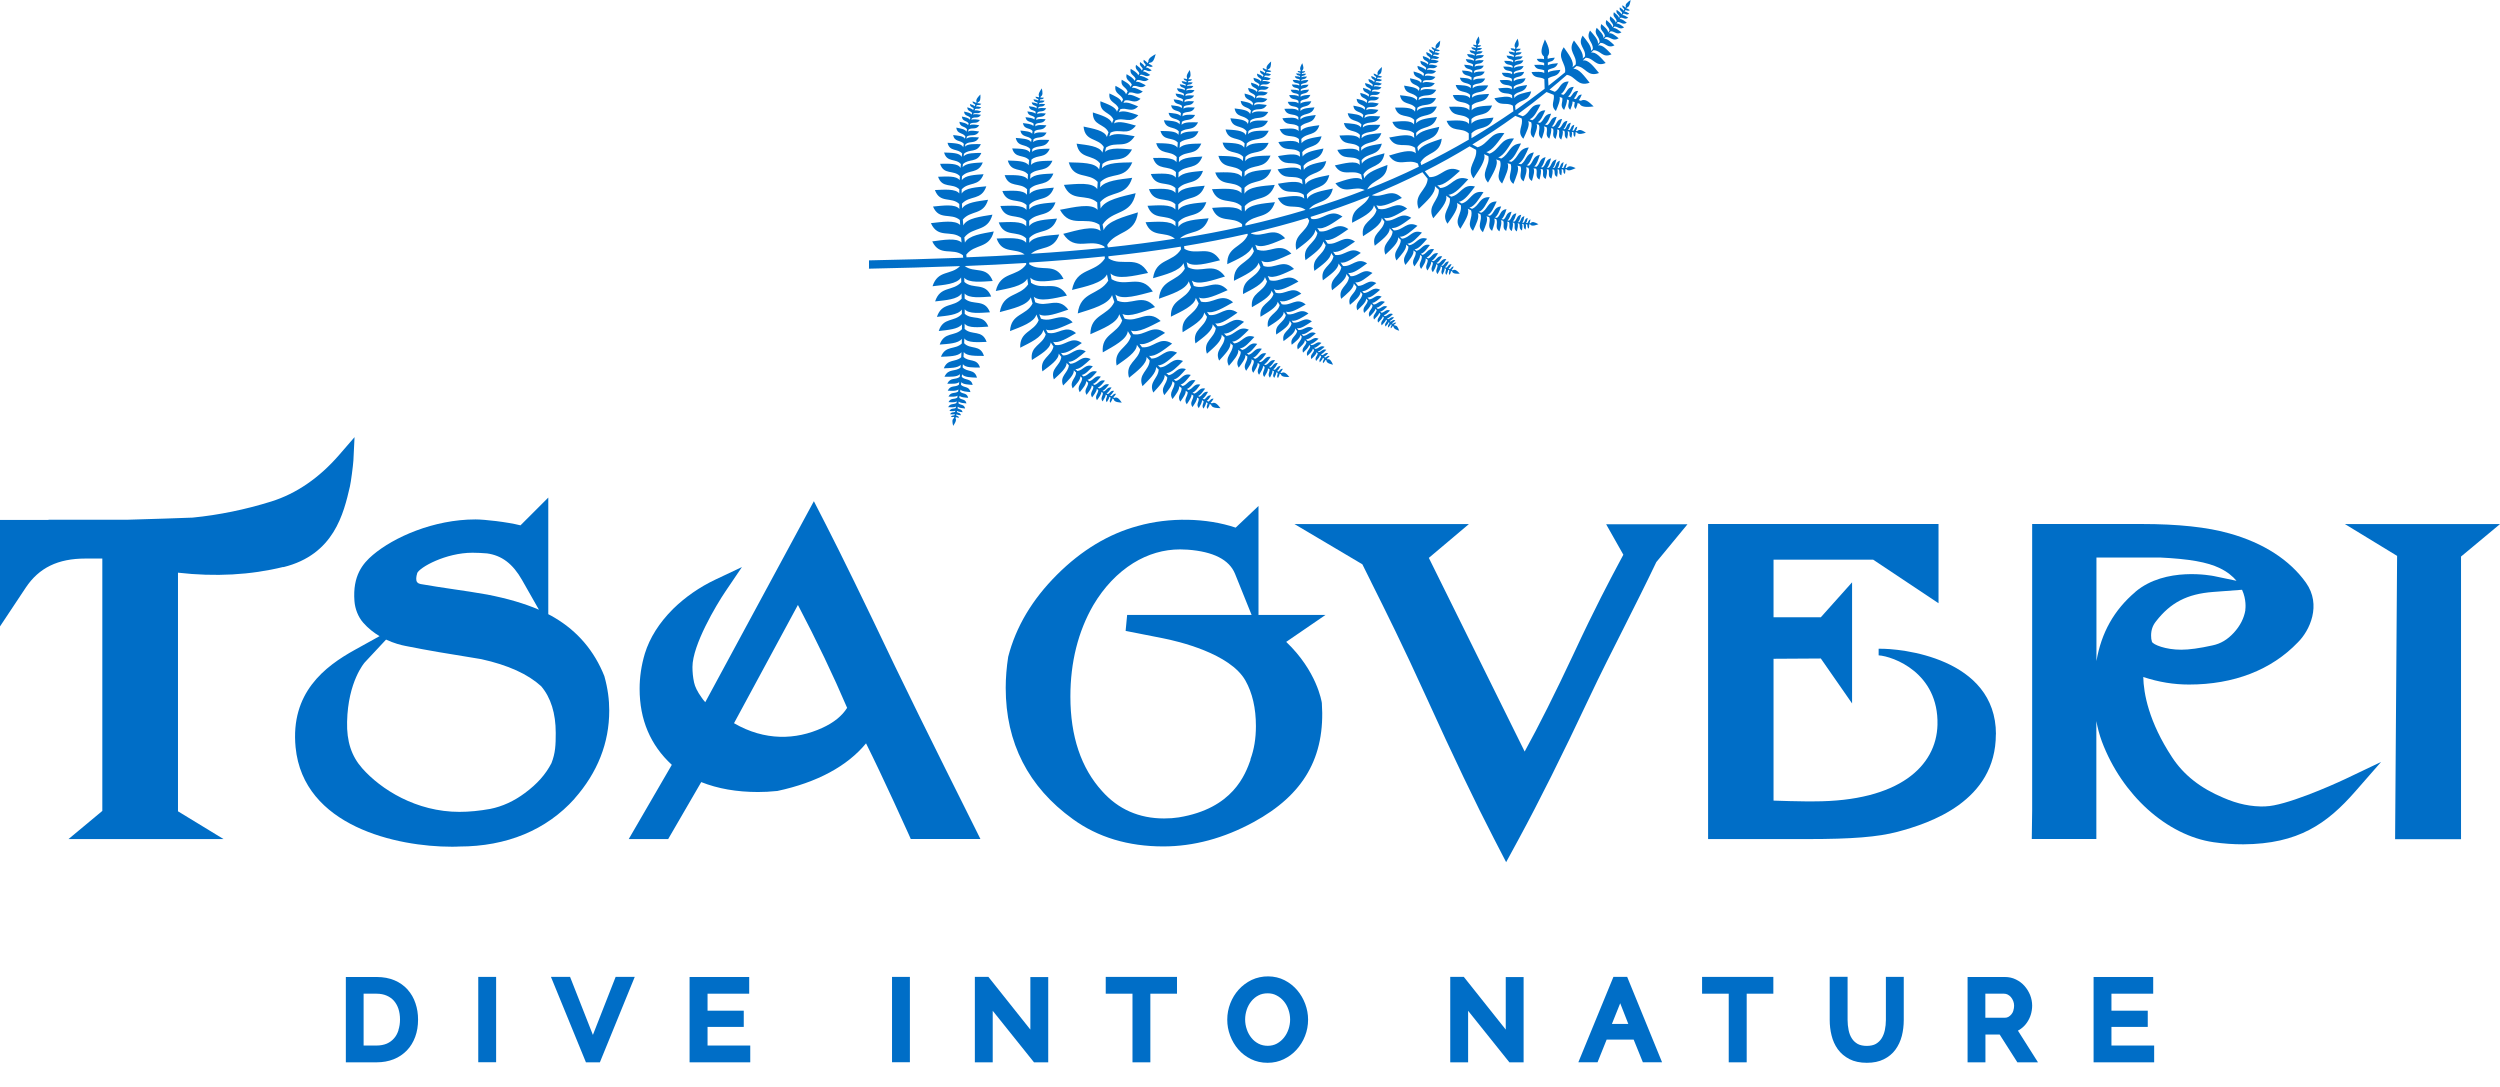
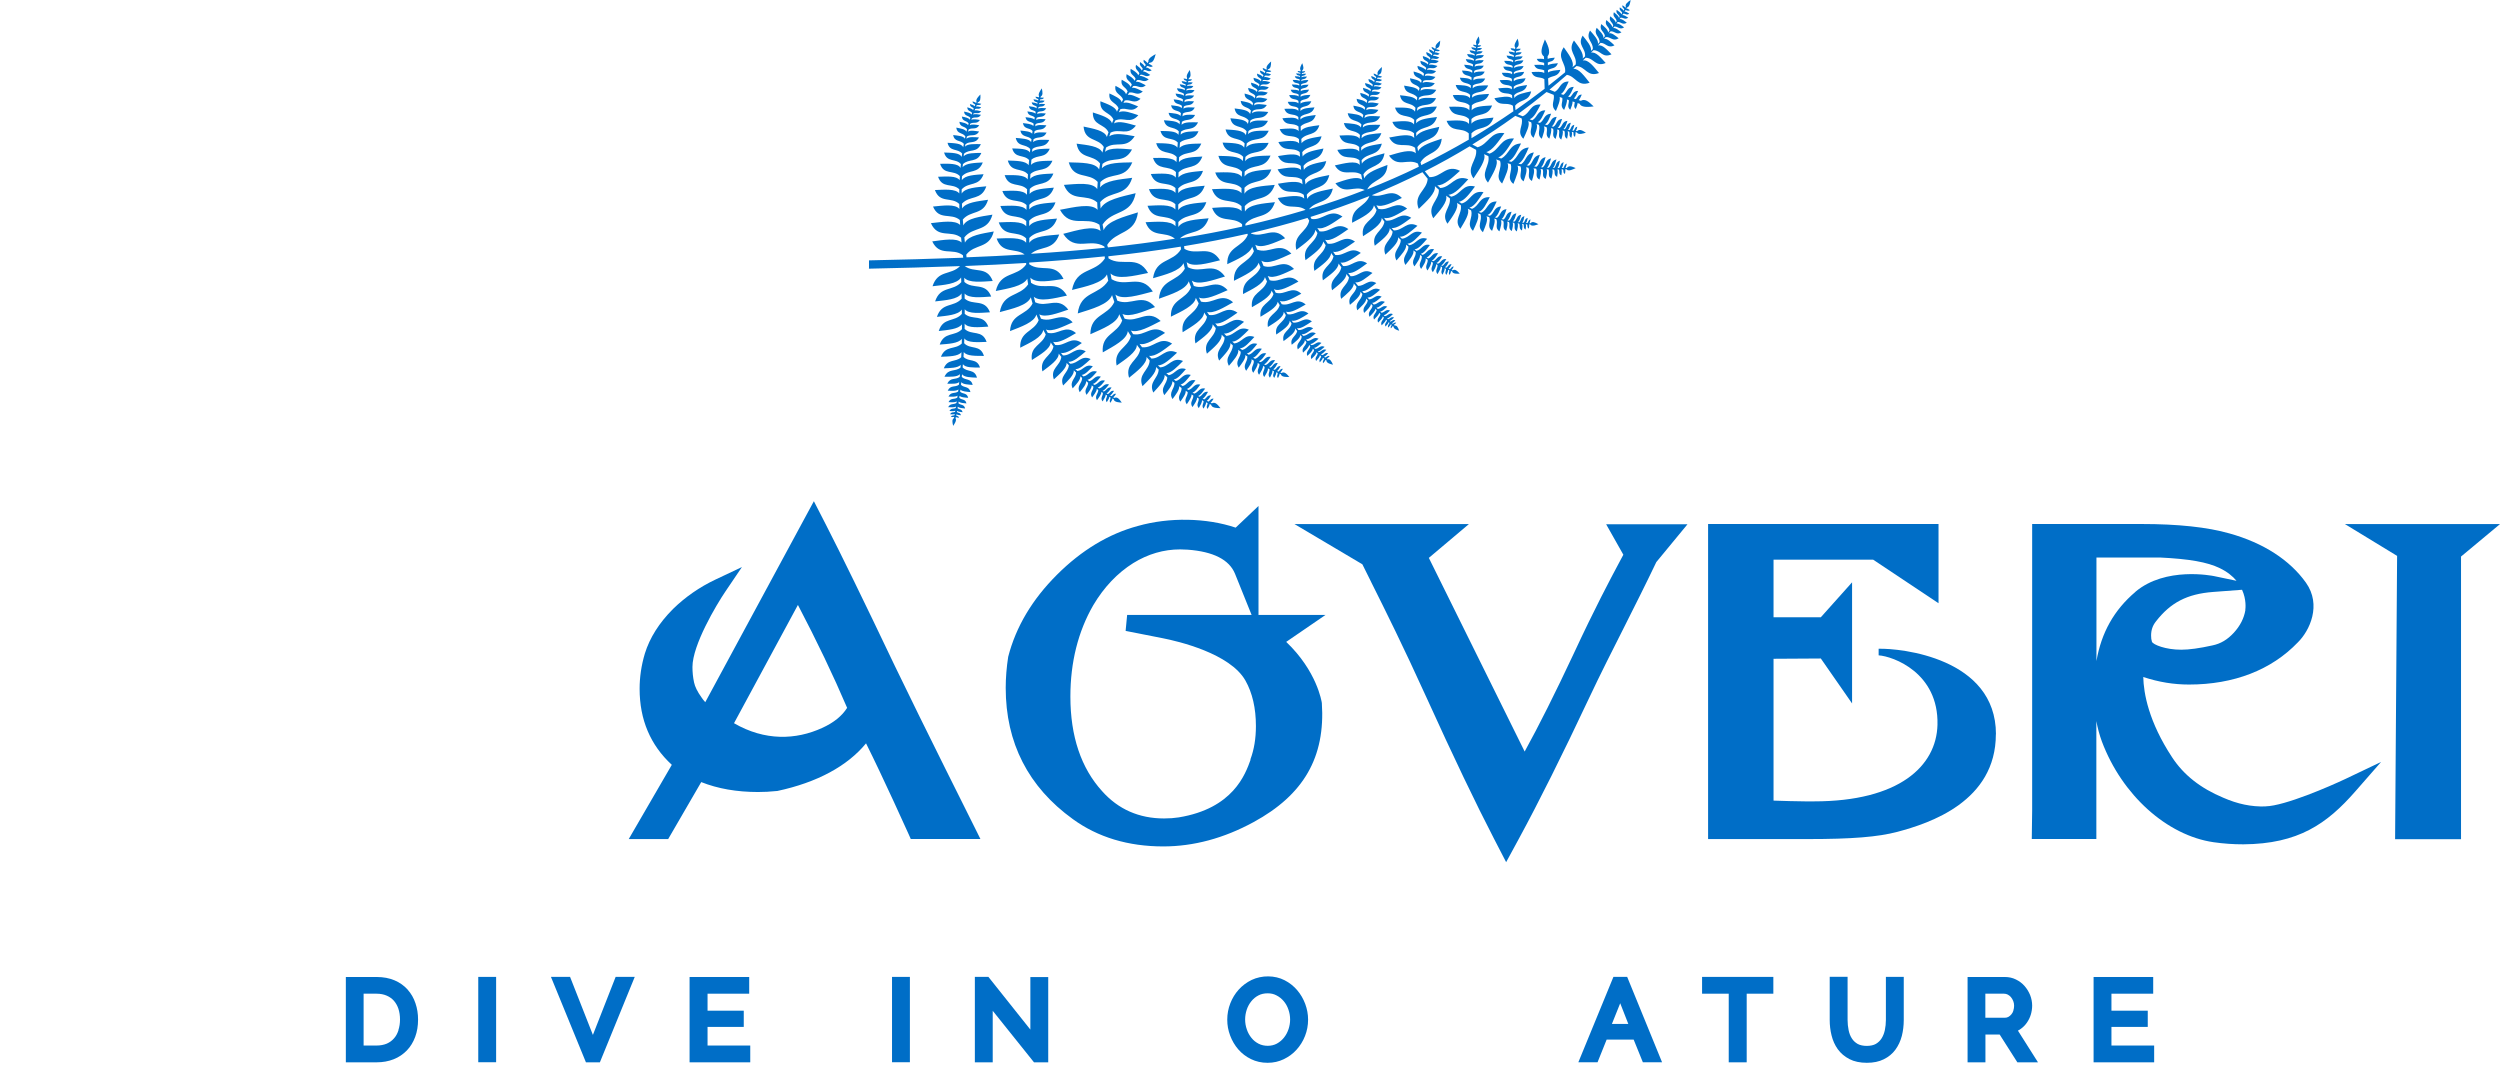
<svg xmlns="http://www.w3.org/2000/svg" width="207" height="90" viewBox="0 0 207 90" fill="none">
  <path d="M71.937 22.247C74.477 22.192 77 22.128 79.492 22.034C78.74 22.808 77.657 22.326 77.214 23.701C78.147 23.59 79.239 23.527 79.579 22.974C79.579 23.101 79.587 23.235 79.595 23.361C78.891 24.144 77.854 23.654 77.427 24.958C78.29 24.855 79.294 24.8 79.618 24.294C79.618 24.436 79.618 24.586 79.626 24.729C78.962 25.471 77.981 25.005 77.578 26.238C78.384 26.143 79.326 26.088 79.642 25.63C79.642 25.748 79.642 25.874 79.642 25.993C79.025 26.689 78.1 26.246 77.728 27.408C78.471 27.321 79.342 27.265 79.65 26.854C79.65 26.989 79.65 27.123 79.65 27.258C79.049 27.882 78.195 27.447 77.807 28.53C78.519 28.474 79.342 28.443 79.642 28.056C79.642 28.182 79.642 28.317 79.634 28.443C79.065 28.988 78.297 28.569 77.91 29.541C78.566 29.51 79.326 29.518 79.611 29.162C79.611 29.304 79.595 29.439 79.587 29.581C79.104 30.023 78.471 29.684 78.147 30.498C78.677 30.474 79.294 30.474 79.547 30.213C79.547 30.292 79.539 30.363 79.531 30.434C79.081 30.814 78.535 30.474 78.203 31.193C78.693 31.193 79.255 31.225 79.484 30.98C79.484 31.059 79.468 31.138 79.46 31.209C79.104 31.478 78.693 31.225 78.432 31.77C78.804 31.77 79.223 31.81 79.421 31.636C79.421 31.707 79.405 31.786 79.397 31.857C79.081 32.094 78.709 31.857 78.471 32.347C78.804 32.363 79.183 32.394 79.357 32.244C79.357 32.3 79.342 32.363 79.334 32.418C79.057 32.616 78.74 32.418 78.535 32.837C78.812 32.845 79.128 32.877 79.286 32.758C79.286 32.813 79.27 32.869 79.263 32.924C79.009 33.098 78.733 32.916 78.535 33.295C78.788 33.311 79.073 33.335 79.215 33.232C79.215 33.28 79.199 33.319 79.191 33.367C78.954 33.525 78.685 33.367 78.511 33.714C78.74 33.722 79.009 33.754 79.152 33.659C79.152 33.698 79.136 33.738 79.136 33.778C78.954 33.888 78.756 33.762 78.614 34.03C78.788 34.046 78.986 34.062 79.096 34.007C79.096 34.038 79.088 34.07 79.081 34.102C78.938 34.173 78.78 34.086 78.669 34.299C78.804 34.307 78.954 34.323 79.049 34.283C79.049 34.315 79.033 34.346 79.033 34.378C78.93 34.425 78.812 34.37 78.733 34.52C78.827 34.52 78.93 34.536 79.009 34.52L78.986 34.623C78.812 34.734 78.843 34.947 78.922 35.263C79.009 35.129 79.247 34.805 79.12 34.639C79.12 34.607 79.136 34.576 79.144 34.536C79.207 34.568 79.31 34.576 79.405 34.592C79.373 34.433 79.263 34.457 79.175 34.402C79.175 34.37 79.191 34.331 79.199 34.299C79.278 34.354 79.429 34.37 79.563 34.386C79.523 34.165 79.35 34.212 79.231 34.117C79.231 34.086 79.239 34.054 79.247 34.022C79.342 34.094 79.531 34.109 79.698 34.133C79.65 33.856 79.429 33.92 79.286 33.801C79.286 33.762 79.302 33.714 79.31 33.675C79.421 33.785 79.682 33.801 79.911 33.825C79.84 33.461 79.539 33.564 79.357 33.39C79.357 33.343 79.373 33.295 79.381 33.248C79.5 33.367 79.777 33.382 80.022 33.406C79.943 33.011 79.618 33.137 79.429 32.94C79.429 32.884 79.444 32.829 79.452 32.774C79.579 32.908 79.895 32.916 80.164 32.94C80.069 32.505 79.721 32.647 79.5 32.434C79.508 32.379 79.516 32.315 79.523 32.26C79.666 32.418 80.038 32.434 80.354 32.466C80.243 31.952 79.824 32.134 79.571 31.865C79.579 31.794 79.587 31.715 79.595 31.644C79.745 31.833 80.172 31.841 80.536 31.873C80.402 31.296 79.927 31.517 79.634 31.209C79.634 31.138 79.65 31.059 79.658 30.988C79.84 31.248 80.409 31.248 80.892 31.272C80.702 30.529 80.085 30.845 79.705 30.419C79.705 30.332 79.721 30.237 79.729 30.15C79.927 30.458 80.584 30.427 81.145 30.434C80.892 29.62 80.212 30.008 79.777 29.549C79.784 29.415 79.793 29.281 79.8 29.146C80.046 29.502 80.813 29.462 81.469 29.47C81.177 28.498 80.354 28.972 79.832 28.419C79.832 28.285 79.84 28.151 79.848 28.016C80.117 28.403 80.963 28.332 81.691 28.309C81.327 27.265 80.457 27.803 79.872 27.234C79.872 27.091 79.872 26.941 79.872 26.799C80.172 27.194 81.066 27.091 81.833 27.044C81.414 25.961 80.52 26.554 79.879 25.985C79.879 25.859 79.879 25.732 79.879 25.606C80.212 26.017 81.153 25.906 81.968 25.859C81.525 24.697 80.56 25.337 79.872 24.721C79.872 24.578 79.872 24.444 79.872 24.302C80.228 24.721 81.216 24.61 82.071 24.555C81.596 23.33 80.576 24.001 79.848 23.346C79.848 23.227 79.848 23.116 79.84 22.998C80.228 23.448 81.287 23.322 82.197 23.267C81.707 21.986 80.655 22.634 79.879 22.026C81.588 21.962 83.281 21.875 84.966 21.773C84.966 21.812 84.966 21.86 84.966 21.899C84.191 22.966 82.838 22.452 82.45 24.096C83.487 23.883 84.705 23.701 85.061 23.077C85.085 23.235 85.1 23.393 85.132 23.543C84.42 24.594 83.059 24.207 82.783 25.843C83.827 25.558 85.069 25.297 85.353 24.618C85.401 24.792 85.448 24.966 85.496 25.132C84.974 26.151 83.708 25.938 83.629 27.416C84.547 27.052 85.646 26.689 85.812 26.04C85.876 26.198 85.939 26.357 86.002 26.515C85.607 27.495 84.412 27.423 84.475 28.791C85.306 28.364 86.295 27.921 86.382 27.313C86.445 27.439 86.516 27.566 86.588 27.692C86.319 28.577 85.259 28.633 85.441 29.81C86.129 29.368 86.959 28.893 86.999 28.356C87.07 28.474 87.149 28.585 87.228 28.696C87.038 29.534 86.058 29.668 86.311 30.751C86.928 30.284 87.671 29.779 87.663 29.281C87.734 29.368 87.806 29.462 87.877 29.549C87.798 30.3 86.936 30.498 87.26 31.415C87.742 30.964 88.336 30.474 88.312 30.047C88.375 30.118 88.439 30.182 88.502 30.245C88.447 30.901 87.703 31.122 88.027 31.92C88.439 31.501 88.945 31.043 88.913 30.664C88.977 30.727 89.04 30.782 89.103 30.845C89.087 31.351 88.526 31.565 88.818 32.157C89.111 31.825 89.475 31.446 89.451 31.162C89.499 31.201 89.554 31.248 89.601 31.288C89.609 31.738 89.111 31.952 89.404 32.474C89.657 32.157 89.965 31.81 89.926 31.557C89.981 31.604 90.044 31.651 90.1 31.691C90.1 32.062 89.704 32.26 89.965 32.695C90.163 32.426 90.408 32.126 90.392 31.912C90.44 31.944 90.487 31.983 90.535 32.015C90.535 32.339 90.187 32.529 90.424 32.908C90.598 32.671 90.812 32.402 90.812 32.205C90.851 32.236 90.899 32.26 90.938 32.292C90.938 32.608 90.606 32.782 90.828 33.137C91.001 32.9 91.207 32.639 91.191 32.45C91.231 32.474 91.278 32.505 91.318 32.529C91.334 32.79 91.073 32.956 91.294 33.24C91.413 33.042 91.563 32.821 91.547 32.671C91.587 32.695 91.626 32.718 91.666 32.742C91.666 32.94 91.476 33.082 91.642 33.303C91.737 33.145 91.856 32.971 91.848 32.853C91.888 32.877 91.927 32.892 91.959 32.916C91.959 33.066 91.808 33.177 91.943 33.351C92.014 33.232 92.109 33.098 92.101 32.995C92.141 33.011 92.172 33.035 92.212 33.05C92.236 33.311 92.702 33.327 92.884 33.335C92.663 33.019 92.504 32.837 92.267 32.948C92.236 32.932 92.204 32.916 92.172 32.892C92.259 32.845 92.331 32.718 92.41 32.608C92.196 32.568 92.164 32.742 92.022 32.805C91.982 32.782 91.943 32.758 91.911 32.742C92.03 32.695 92.141 32.513 92.243 32.363C91.959 32.307 91.919 32.553 91.729 32.632C91.69 32.608 91.658 32.584 91.618 32.56C91.769 32.513 91.911 32.276 92.038 32.086C91.682 32.015 91.642 32.323 91.389 32.418C91.358 32.394 91.326 32.379 91.294 32.355C91.476 32.307 91.658 32.047 91.832 31.833C91.413 31.707 91.334 32.094 91.009 32.165C90.97 32.134 90.93 32.11 90.891 32.078C91.088 32.047 91.302 31.754 91.492 31.517C91.041 31.383 90.962 31.802 90.614 31.873C90.574 31.841 90.535 31.817 90.495 31.786C90.709 31.746 90.938 31.438 91.152 31.185C90.669 31.035 90.567 31.478 90.195 31.565C90.147 31.525 90.092 31.486 90.044 31.446C90.297 31.407 90.574 31.059 90.828 30.774C90.274 30.585 90.147 31.09 89.712 31.169C89.665 31.13 89.617 31.082 89.562 31.043C89.847 31.027 90.179 30.648 90.487 30.332C89.87 30.087 89.704 30.664 89.206 30.719C89.15 30.664 89.095 30.616 89.04 30.561C89.404 30.593 89.878 30.118 90.305 29.731C89.53 29.352 89.277 30.118 88.605 30.118C88.557 30.063 88.502 30.008 88.454 29.952C88.858 30.008 89.412 29.502 89.902 29.091C89.064 28.633 88.739 29.454 88.011 29.431C87.956 29.36 87.901 29.288 87.845 29.217C88.296 29.32 88.977 28.814 89.578 28.403C88.676 27.763 88.209 28.704 87.371 28.561C87.315 28.474 87.26 28.388 87.197 28.301C87.663 28.451 88.423 27.969 89.095 27.581C88.201 26.823 87.632 27.771 86.754 27.558C86.706 27.463 86.651 27.376 86.603 27.281C87.11 27.51 88.019 27.044 88.818 26.689C88.185 26.017 87.624 26.309 87.023 26.428C86.761 26.483 86.485 26.499 86.192 26.388C86.144 26.27 86.097 26.151 86.05 26.025C86.564 26.325 87.576 25.93 88.454 25.637C87.592 24.499 86.69 25.503 85.717 25.029C85.678 24.879 85.638 24.729 85.599 24.57C86.105 25.021 87.307 24.697 88.344 24.476C87.529 23.077 86.39 24.12 85.369 23.417C85.346 23.274 85.33 23.132 85.314 22.99C85.773 23.496 87.007 23.251 88.059 23.093C87.355 21.662 86.176 22.579 85.219 21.875C85.219 21.828 85.219 21.789 85.219 21.741C87.323 21.607 89.404 21.441 91.468 21.227C91.468 21.283 91.476 21.338 91.484 21.401C90.669 22.642 89.111 22.136 88.763 24.009C89.926 23.717 91.294 23.44 91.658 22.721C91.69 22.895 91.721 23.069 91.761 23.243C91.009 24.46 89.459 24.104 89.237 25.953C90.408 25.582 91.793 25.211 92.077 24.436C92.141 24.626 92.196 24.815 92.267 25.005C91.729 26.175 90.29 26.009 90.282 27.676C91.302 27.218 92.52 26.744 92.671 26.017C92.75 26.191 92.829 26.364 92.916 26.538C92.52 27.66 91.168 27.653 91.31 29.178C92.22 28.656 93.319 28.103 93.383 27.416C93.462 27.558 93.549 27.692 93.636 27.826C93.383 28.838 92.188 28.957 92.457 30.268C93.209 29.731 94.126 29.154 94.134 28.554C94.221 28.68 94.316 28.799 94.411 28.925C94.245 29.881 93.137 30.079 93.485 31.28C94.158 30.727 94.973 30.118 94.933 29.557C95.02 29.652 95.107 29.755 95.194 29.85C95.147 30.695 94.181 30.972 94.601 31.976C95.123 31.446 95.772 30.861 95.716 30.387C95.787 30.458 95.866 30.529 95.938 30.6C95.906 31.343 95.083 31.628 95.495 32.505C95.938 32.015 96.484 31.47 96.428 31.043C96.499 31.106 96.578 31.169 96.65 31.233C96.65 31.794 96.04 32.07 96.404 32.718C96.721 32.323 97.1 31.889 97.069 31.565C97.124 31.612 97.188 31.659 97.243 31.699C97.275 32.205 96.729 32.474 97.085 33.042C97.354 32.679 97.678 32.268 97.63 31.983C97.702 32.031 97.765 32.078 97.836 32.126C97.86 32.545 97.417 32.79 97.733 33.256C97.947 32.948 98.208 32.6 98.176 32.355C98.232 32.394 98.287 32.426 98.342 32.466C98.35 32.837 97.971 33.058 98.263 33.477C98.445 33.2 98.675 32.884 98.659 32.663C98.706 32.695 98.754 32.718 98.809 32.75C98.825 33.098 98.461 33.319 98.738 33.706C98.92 33.43 99.141 33.129 99.11 32.916C99.157 32.94 99.205 32.971 99.252 32.995C99.292 33.288 98.999 33.493 99.26 33.793C99.387 33.564 99.545 33.311 99.521 33.137C99.569 33.161 99.608 33.185 99.656 33.208C99.671 33.43 99.458 33.596 99.656 33.833C99.751 33.651 99.877 33.453 99.861 33.311C99.901 33.335 99.948 33.351 99.988 33.374C99.996 33.548 99.83 33.675 99.988 33.856C100.067 33.714 100.162 33.556 100.154 33.453C100.193 33.469 100.241 33.493 100.28 33.509C100.32 33.801 100.85 33.793 101.056 33.793C100.787 33.453 100.597 33.256 100.344 33.398C100.304 33.382 100.273 33.359 100.233 33.343C100.328 33.28 100.407 33.137 100.486 33.011C100.241 32.979 100.217 33.169 100.059 33.256C100.012 33.232 99.972 33.208 99.924 33.185C100.051 33.121 100.17 32.916 100.273 32.742C99.948 32.695 99.924 32.971 99.703 33.074C99.663 33.05 99.616 33.027 99.576 33.003C99.743 32.94 99.893 32.671 100.027 32.442C99.624 32.386 99.592 32.734 99.315 32.853C99.276 32.829 99.244 32.813 99.205 32.79C99.402 32.726 99.6 32.426 99.79 32.173C99.308 32.062 99.244 32.489 98.88 32.592C98.833 32.56 98.785 32.537 98.738 32.505C98.959 32.458 99.181 32.126 99.387 31.841C98.865 31.723 98.801 32.189 98.406 32.292C98.358 32.26 98.311 32.228 98.271 32.205C98.508 32.149 98.754 31.794 98.983 31.494C98.429 31.351 98.342 31.857 97.923 31.968C97.868 31.928 97.805 31.889 97.749 31.841C98.026 31.786 98.327 31.383 98.596 31.043C97.955 30.861 97.836 31.43 97.362 31.549C97.306 31.501 97.243 31.462 97.188 31.415C97.512 31.383 97.868 30.932 98.192 30.561C97.48 30.316 97.33 30.972 96.768 31.067C96.705 31.011 96.634 30.956 96.57 30.893C96.99 30.901 97.496 30.348 97.955 29.889C97.061 29.51 96.808 30.379 96.056 30.419C95.993 30.363 95.938 30.3 95.874 30.245C96.333 30.284 96.926 29.684 97.464 29.202C96.491 28.735 96.175 29.676 95.344 29.692C95.273 29.613 95.21 29.541 95.139 29.462C95.653 29.557 96.396 28.949 97.053 28.451C96.001 27.787 95.526 28.862 94.561 28.751C94.49 28.656 94.427 28.569 94.356 28.474C94.894 28.617 95.724 28.032 96.468 27.566C95.415 26.767 94.822 27.866 93.818 27.668C93.754 27.566 93.699 27.471 93.636 27.368C94.221 27.597 95.226 27.028 96.104 26.578C95.02 25.543 94.221 26.736 93.121 26.388C93.058 26.262 92.995 26.127 92.94 25.993C93.533 26.301 94.656 25.803 95.637 25.424C94.601 24.199 93.636 25.377 92.512 24.895C92.457 24.729 92.402 24.562 92.354 24.389C92.948 24.871 94.292 24.436 95.455 24.136C94.458 22.61 93.232 23.843 92.038 23.116C92.006 22.958 91.975 22.8 91.951 22.642C92.504 23.187 93.873 22.84 95.06 22.603C94.181 21.038 92.908 22.128 91.785 21.393C91.785 21.338 91.777 21.275 91.769 21.22C93.794 21.006 95.787 20.745 97.765 20.421C97.773 20.492 97.781 20.564 97.789 20.635C97.108 21.757 95.708 21.378 95.471 23.037C96.491 22.737 97.694 22.445 97.994 21.789C98.026 21.939 98.066 22.097 98.105 22.247C97.488 23.353 96.096 23.093 95.961 24.736C96.982 24.365 98.2 23.986 98.429 23.29C98.493 23.456 98.556 23.622 98.619 23.788C98.184 24.847 96.903 24.752 96.95 26.222C97.836 25.78 98.904 25.313 99.015 24.665C99.094 24.815 99.173 24.966 99.252 25.116C98.944 26.119 97.741 26.167 97.923 27.51C98.714 27.012 99.671 26.483 99.703 25.874C99.782 25.993 99.861 26.111 99.94 26.23C99.751 27.131 98.698 27.281 98.983 28.435C99.632 27.937 100.423 27.392 100.407 26.854C100.494 26.965 100.581 27.068 100.668 27.171C100.557 28.024 99.576 28.237 99.932 29.288C100.51 28.775 101.206 28.206 101.151 27.708C101.23 27.787 101.309 27.874 101.396 27.953C101.38 28.704 100.542 28.98 100.945 29.858C101.388 29.368 101.942 28.83 101.87 28.411C101.942 28.474 102.005 28.53 102.076 28.593C102.076 29.249 101.356 29.534 101.752 30.292C102.132 29.842 102.598 29.336 102.527 28.965C102.598 29.02 102.661 29.075 102.733 29.123C102.756 29.62 102.219 29.881 102.567 30.442C102.828 30.087 103.16 29.684 103.112 29.399C103.168 29.439 103.223 29.478 103.279 29.51C103.326 29.96 102.851 30.213 103.184 30.703C103.405 30.371 103.682 29.992 103.627 29.747C103.69 29.786 103.753 29.826 103.816 29.866C103.856 30.237 103.468 30.466 103.769 30.869C103.943 30.585 104.164 30.268 104.133 30.055C104.18 30.087 104.236 30.11 104.283 30.142C104.307 30.466 103.975 30.68 104.251 31.035C104.402 30.782 104.6 30.498 104.576 30.3C104.623 30.324 104.663 30.348 104.71 30.371C104.734 30.68 104.418 30.885 104.679 31.217C104.829 30.972 105.019 30.687 104.979 30.506C105.027 30.529 105.066 30.553 105.114 30.569C105.153 30.822 104.908 31.019 105.153 31.272C105.256 31.067 105.383 30.83 105.359 30.68C105.399 30.695 105.438 30.719 105.478 30.735C105.501 30.932 105.311 31.082 105.509 31.288C105.588 31.122 105.691 30.94 105.675 30.822C105.715 30.837 105.754 30.853 105.794 30.877C105.81 31.027 105.667 31.146 105.818 31.304C105.881 31.177 105.96 31.035 105.944 30.94C105.984 30.956 106.023 30.972 106.055 30.988C106.103 31.248 106.569 31.217 106.759 31.209C106.506 30.917 106.332 30.751 106.11 30.885L106.008 30.845C106.087 30.79 106.15 30.656 106.221 30.537C106.008 30.514 105.984 30.687 105.857 30.774C105.818 30.759 105.778 30.735 105.739 30.719C105.849 30.656 105.944 30.474 106.031 30.316C105.739 30.292 105.731 30.529 105.541 30.624C105.501 30.608 105.462 30.585 105.422 30.569C105.565 30.506 105.691 30.261 105.802 30.055C105.438 30.023 105.422 30.332 105.185 30.442C105.153 30.427 105.114 30.411 105.082 30.387C105.256 30.324 105.422 30.047 105.58 29.826C105.145 29.747 105.106 30.126 104.789 30.229C104.75 30.205 104.702 30.182 104.663 30.158C104.861 30.103 105.043 29.802 105.217 29.549C104.75 29.462 104.71 29.881 104.362 29.984C104.323 29.96 104.283 29.937 104.236 29.913C104.449 29.85 104.655 29.526 104.845 29.257C104.346 29.154 104.291 29.597 103.919 29.715C103.864 29.684 103.816 29.644 103.761 29.613C104.006 29.549 104.251 29.186 104.481 28.878C103.911 28.743 103.824 29.249 103.397 29.375C103.342 29.336 103.294 29.296 103.239 29.265C103.524 29.225 103.824 28.814 104.101 28.474C103.46 28.285 103.35 28.87 102.851 28.98C102.788 28.933 102.733 28.886 102.669 28.838C103.041 28.838 103.468 28.317 103.864 27.898C103.049 27.597 102.867 28.372 102.195 28.435C102.139 28.388 102.084 28.332 102.029 28.285C102.44 28.301 102.946 27.747 103.405 27.297C102.527 26.918 102.274 27.763 101.538 27.811C101.475 27.747 101.412 27.684 101.348 27.613C101.807 27.676 102.448 27.107 103.01 26.649C102.052 26.104 101.665 27.068 100.81 27.012C100.747 26.933 100.684 26.854 100.621 26.775C101.103 26.878 101.823 26.333 102.464 25.89C101.499 25.218 101.008 26.214 100.114 26.08C100.059 25.993 99.996 25.906 99.94 25.819C100.47 26.001 101.34 25.456 102.1 25.029C101.095 24.16 100.439 25.234 99.442 24.974C99.379 24.863 99.323 24.744 99.268 24.634C99.806 24.887 100.787 24.397 101.649 24.025C100.684 22.982 99.869 24.057 98.849 23.677C98.793 23.535 98.738 23.385 98.683 23.235C99.228 23.638 100.407 23.203 101.427 22.895C100.486 21.583 99.434 22.721 98.35 22.12C98.319 21.986 98.287 21.844 98.255 21.702C98.762 22.16 99.972 21.804 101.016 21.552C100.178 20.2 99.086 21.212 98.066 20.603C98.058 20.532 98.05 20.461 98.042 20.382C99.806 20.089 101.554 19.75 103.286 19.355C103.302 19.386 103.31 19.418 103.318 19.449C102.867 20.5 101.578 20.398 101.617 21.875C102.472 21.465 103.484 21.03 103.682 20.429C103.729 20.556 103.777 20.674 103.824 20.801C103.389 21.852 102.108 21.781 102.171 23.251C103.017 22.816 104.03 22.366 104.212 21.757C104.267 21.883 104.315 22.002 104.37 22.128C103.998 23.085 102.843 23.029 102.923 24.349C103.698 23.938 104.615 23.511 104.734 22.942C104.789 23.061 104.845 23.18 104.908 23.306C104.607 24.215 103.524 24.223 103.658 25.44C104.354 25.029 105.193 24.586 105.288 24.057C105.335 24.16 105.391 24.254 105.446 24.349C105.185 25.14 104.236 25.163 104.37 26.23C104.987 25.851 105.731 25.448 105.794 24.981C105.849 25.076 105.905 25.171 105.96 25.266C105.747 26.032 104.829 26.064 104.979 27.076C105.573 26.696 106.3 26.285 106.292 25.819C106.348 25.906 106.403 26.001 106.466 26.088C106.308 26.767 105.509 26.831 105.675 27.7C106.182 27.344 106.807 26.965 106.783 26.554C106.838 26.633 106.886 26.704 106.941 26.783C106.814 27.392 106.103 27.471 106.277 28.245C106.72 27.913 107.265 27.55 107.242 27.194C107.297 27.265 107.352 27.344 107.408 27.416C107.313 27.866 106.791 27.969 106.957 28.546C107.273 28.285 107.661 28 107.669 27.74C107.708 27.787 107.748 27.834 107.787 27.874C107.748 28.301 107.265 28.419 107.455 28.933C107.724 28.68 108.048 28.403 108.041 28.166C108.088 28.214 108.128 28.269 108.175 28.317C108.128 28.664 107.732 28.775 107.89 29.202C108.112 28.988 108.389 28.751 108.389 28.554C108.42 28.593 108.46 28.625 108.491 28.664C108.444 28.972 108.096 29.083 108.246 29.47C108.452 29.273 108.697 29.052 108.697 28.87C108.737 28.909 108.776 28.941 108.808 28.98C108.76 29.265 108.436 29.368 108.578 29.731C108.768 29.541 109.006 29.336 109.006 29.162C109.037 29.194 109.077 29.225 109.108 29.257C109.085 29.494 108.824 29.605 108.974 29.889C109.108 29.731 109.275 29.557 109.29 29.415C109.322 29.447 109.354 29.47 109.393 29.502C109.37 29.684 109.172 29.771 109.283 30C109.393 29.873 109.52 29.731 109.536 29.62C109.567 29.652 109.607 29.676 109.638 29.7C109.607 29.834 109.472 29.905 109.559 30.071C109.638 29.976 109.733 29.873 109.757 29.786C109.781 29.802 109.805 29.826 109.828 29.842C109.813 30.079 110.216 30.158 110.374 30.197C110.232 29.881 110.121 29.692 109.907 29.755C109.884 29.739 109.868 29.723 109.844 29.707C109.923 29.676 110.01 29.573 110.097 29.486C109.915 29.415 109.86 29.573 109.718 29.605C109.686 29.581 109.654 29.557 109.631 29.534C109.741 29.502 109.86 29.368 109.971 29.249C109.733 29.154 109.662 29.368 109.472 29.407C109.441 29.375 109.409 29.352 109.37 29.32C109.512 29.304 109.67 29.115 109.82 28.965C109.512 28.846 109.433 29.123 109.188 29.162C109.164 29.138 109.14 29.123 109.116 29.099C109.283 29.083 109.488 28.886 109.678 28.72C109.322 28.538 109.196 28.886 108.895 28.886C108.863 28.854 108.84 28.83 108.808 28.799C108.99 28.799 109.211 28.577 109.417 28.395C109.045 28.206 108.911 28.569 108.586 28.577C108.555 28.546 108.523 28.514 108.491 28.482C108.689 28.49 108.942 28.245 109.18 28.048C108.768 27.834 108.618 28.23 108.262 28.23C108.223 28.182 108.183 28.143 108.143 28.095C108.373 28.119 108.681 27.826 108.95 27.597C108.476 27.344 108.302 27.803 107.898 27.811C107.859 27.763 107.819 27.716 107.78 27.668C108.033 27.732 108.404 27.423 108.729 27.186C108.215 26.854 107.977 27.392 107.503 27.321C107.463 27.273 107.431 27.226 107.392 27.171C107.708 27.25 108.191 26.894 108.626 26.609C107.993 26.151 107.661 26.815 107.06 26.704C107.02 26.649 106.988 26.594 106.949 26.546C107.297 26.649 107.851 26.27 108.341 25.961C107.661 25.432 107.265 26.151 106.609 26.017C106.561 25.946 106.522 25.874 106.482 25.803C106.878 25.953 107.534 25.535 108.112 25.211C107.352 24.562 106.87 25.384 106.126 25.187C106.071 25.092 106.023 24.997 105.968 24.902C106.379 25.108 107.107 24.665 107.748 24.318C106.957 23.606 106.419 24.476 105.628 24.238C105.58 24.136 105.525 24.033 105.478 23.938C105.936 24.199 106.775 23.701 107.511 23.314C106.633 22.508 106.016 23.456 105.13 23.203C105.074 23.085 105.027 22.966 104.971 22.848C105.454 23.116 106.356 22.634 107.147 22.271C106.253 21.354 105.549 22.342 104.623 22.026C104.56 21.875 104.505 21.733 104.441 21.583C104.963 21.947 106.016 21.409 106.925 20.998C105.936 19.955 105.122 21.061 104.085 20.666C104.03 20.532 103.983 20.398 103.935 20.263C104.457 20.611 105.501 20.105 106.411 19.726C105.446 18.659 104.615 19.742 103.595 19.339C103.595 19.323 103.587 19.315 103.579 19.299C105.161 18.928 106.72 18.517 108.262 18.043L108.404 18.264C108.207 19.267 107.028 19.418 107.337 20.69C108.025 20.169 108.855 19.599 108.911 19.03C108.966 19.117 109.021 19.204 109.085 19.291C108.895 20.216 107.803 20.358 108.096 21.544C108.737 21.054 109.512 20.524 109.559 19.995C109.631 20.097 109.702 20.2 109.765 20.303C109.583 21.172 108.555 21.314 108.832 22.429C109.449 21.962 110.184 21.457 110.216 20.951C110.279 21.046 110.343 21.133 110.414 21.227C110.24 22.034 109.29 22.168 109.536 23.211C110.113 22.769 110.817 22.294 110.833 21.82C110.912 21.923 110.983 22.026 111.062 22.128C110.928 22.911 110.018 23.053 110.295 24.033C110.833 23.598 111.482 23.124 111.482 22.682C111.553 22.776 111.624 22.871 111.695 22.966C111.6 23.693 110.77 23.859 111.047 24.744C111.521 24.333 112.099 23.883 112.091 23.472C112.162 23.567 112.241 23.662 112.32 23.748C112.241 24.349 111.537 24.491 111.774 25.242C112.178 24.895 112.668 24.507 112.652 24.16C112.7 24.223 112.755 24.278 112.803 24.341C112.747 24.879 112.138 25.037 112.383 25.693C112.716 25.377 113.127 25.021 113.127 24.721C113.167 24.768 113.214 24.815 113.254 24.871C113.206 25.274 112.747 25.416 112.945 25.914C113.198 25.669 113.499 25.392 113.515 25.163C113.562 25.211 113.602 25.258 113.649 25.305C113.602 25.661 113.206 25.788 113.388 26.23C113.602 26.009 113.871 25.764 113.886 25.566C113.918 25.606 113.958 25.637 113.989 25.677C113.942 25.969 113.61 26.088 113.768 26.459C113.95 26.27 114.171 26.072 114.195 25.898C114.227 25.93 114.266 25.969 114.298 26.001C114.258 26.27 113.958 26.372 114.108 26.712C114.274 26.538 114.472 26.357 114.495 26.198C114.527 26.23 114.551 26.254 114.583 26.285C114.535 26.53 114.266 26.633 114.401 26.941C114.551 26.783 114.741 26.609 114.764 26.459C114.788 26.483 114.82 26.515 114.844 26.538C114.804 26.72 114.606 26.799 114.717 27.036C114.828 26.918 114.962 26.783 114.986 26.673C115.01 26.689 115.025 26.712 115.049 26.728C115.01 26.87 114.859 26.941 114.946 27.123C115.033 27.028 115.144 26.925 115.168 26.839C115.192 26.862 115.215 26.878 115.239 26.902C115.2 26.997 115.105 27.052 115.168 27.186C115.231 27.123 115.302 27.052 115.326 26.989C115.35 27.012 115.374 27.028 115.389 27.052C115.389 27.25 115.722 27.344 115.856 27.384C115.745 27.099 115.666 26.925 115.476 26.957C115.453 26.941 115.429 26.918 115.413 26.894C115.476 26.862 115.548 26.791 115.611 26.728C115.468 26.665 115.421 26.775 115.318 26.807C115.294 26.791 115.279 26.767 115.255 26.752C115.342 26.72 115.445 26.617 115.532 26.523C115.342 26.436 115.271 26.594 115.128 26.633C115.105 26.609 115.089 26.594 115.065 26.57C115.176 26.546 115.31 26.404 115.429 26.293C115.192 26.183 115.105 26.396 114.923 26.436C114.899 26.412 114.875 26.388 114.844 26.364C114.994 26.349 115.168 26.159 115.334 26.009C115.018 25.866 114.915 26.151 114.662 26.183C114.63 26.159 114.606 26.127 114.575 26.096C114.733 26.08 114.923 25.882 115.097 25.716C114.764 25.558 114.654 25.866 114.385 25.898C114.353 25.866 114.321 25.827 114.282 25.795C114.456 25.788 114.677 25.566 114.867 25.392C114.503 25.218 114.377 25.558 114.076 25.582C114.045 25.543 114.005 25.503 113.973 25.471C114.179 25.471 114.432 25.211 114.67 24.997C114.242 24.792 114.1 25.187 113.744 25.218C113.704 25.171 113.657 25.124 113.617 25.076C113.847 25.076 114.14 24.792 114.401 24.562C113.934 24.326 113.76 24.768 113.364 24.792C113.317 24.736 113.277 24.689 113.23 24.634C113.523 24.665 113.918 24.294 114.274 23.994C113.673 23.677 113.443 24.262 112.921 24.262C112.882 24.215 112.834 24.16 112.795 24.104C113.119 24.136 113.562 23.756 113.958 23.44C113.301 23.053 113.024 23.693 112.447 23.669C112.368 23.575 112.296 23.472 112.217 23.377C112.605 23.456 113.151 22.982 113.641 22.603C112.858 22.136 112.526 22.911 111.83 22.871C111.758 22.776 111.695 22.689 111.624 22.595C112.043 22.689 112.652 22.2 113.198 21.804C112.36 21.259 111.964 22.105 111.205 22.026C111.134 21.931 111.07 21.836 110.999 21.733C111.434 21.844 112.091 21.346 112.676 20.943C111.814 20.334 111.363 21.227 110.564 21.109C110.501 21.022 110.437 20.927 110.382 20.84C110.849 20.975 111.561 20.437 112.194 20.003C111.268 19.355 110.793 20.303 109.931 20.176C109.86 20.074 109.789 19.963 109.718 19.852C110.208 20.01 110.975 19.433 111.648 18.967C110.667 18.28 110.168 19.283 109.259 19.157C109.196 19.062 109.132 18.967 109.069 18.872C109.599 19.062 110.422 18.43 111.157 17.932C110.105 17.197 109.567 18.28 108.594 18.13L108.507 17.963C110.153 17.45 111.782 16.881 113.388 16.233C113.024 17.181 111.869 17.134 111.956 18.446C112.739 18.027 113.681 17.584 113.76 16.999C113.831 17.134 113.91 17.268 113.981 17.395C113.728 18.303 112.652 18.367 112.858 19.56C113.554 19.102 114.401 18.596 114.408 18.05C114.48 18.153 114.559 18.256 114.63 18.359C114.488 19.173 113.538 19.331 113.831 20.35C114.401 19.884 115.097 19.378 115.065 18.904C115.144 18.999 115.223 19.086 115.31 19.181C115.231 19.939 114.361 20.161 114.709 21.085C115.207 20.611 115.824 20.089 115.761 19.647C115.832 19.718 115.911 19.789 115.983 19.86C115.983 20.532 115.239 20.801 115.627 21.567C116.014 21.117 116.489 20.619 116.426 20.255C116.489 20.311 116.552 20.358 116.615 20.413C116.631 20.998 115.991 21.275 116.37 21.939C116.695 21.528 117.098 21.069 117.035 20.738C117.098 20.785 117.161 20.832 117.225 20.872C117.264 21.314 116.782 21.567 117.114 22.057C117.343 21.733 117.62 21.362 117.573 21.109C117.62 21.14 117.675 21.172 117.723 21.204C117.778 21.599 117.359 21.844 117.668 22.271C117.857 21.97 118.103 21.623 118.039 21.401C118.095 21.433 118.158 21.473 118.213 21.504C118.253 21.828 117.921 22.049 118.198 22.397C118.348 22.144 118.538 21.852 118.498 21.662C118.546 21.686 118.593 21.71 118.641 21.741C118.664 22.034 118.38 22.231 118.641 22.539C118.775 22.31 118.933 22.049 118.91 21.875C118.949 21.899 118.989 21.915 119.028 21.939C119.06 22.215 118.783 22.405 119.028 22.697C119.155 22.468 119.321 22.215 119.281 22.057C119.321 22.073 119.36 22.097 119.4 22.113C119.447 22.342 119.226 22.516 119.447 22.745C119.534 22.555 119.645 22.35 119.614 22.215C119.653 22.231 119.685 22.247 119.724 22.263C119.748 22.437 119.59 22.579 119.764 22.761C119.835 22.61 119.914 22.445 119.898 22.342C119.938 22.358 119.97 22.373 120.001 22.381C120.017 22.516 119.898 22.626 120.033 22.761C120.088 22.642 120.151 22.516 120.136 22.437C120.167 22.452 120.207 22.46 120.238 22.476C120.286 22.705 120.705 22.666 120.871 22.658C120.642 22.405 120.476 22.255 120.278 22.389C120.246 22.373 120.215 22.366 120.191 22.35C120.262 22.294 120.318 22.176 120.373 22.073C120.183 22.057 120.167 22.215 120.049 22.294C120.009 22.279 119.977 22.263 119.938 22.247C120.033 22.192 120.112 22.026 120.191 21.875C119.93 21.86 119.922 22.073 119.756 22.168C119.716 22.152 119.685 22.136 119.645 22.12C119.772 22.057 119.875 21.844 119.97 21.654C119.645 21.631 119.637 21.907 119.424 22.018C119.392 22.002 119.36 21.986 119.329 21.97C119.487 21.907 119.629 21.662 119.756 21.457C119.368 21.393 119.337 21.741 119.06 21.836C119.02 21.812 118.981 21.797 118.941 21.773C119.115 21.718 119.273 21.449 119.416 21.22C118.997 21.156 118.973 21.528 118.664 21.631C118.625 21.607 118.585 21.591 118.554 21.567C118.743 21.512 118.917 21.212 119.076 20.967C118.625 20.888 118.585 21.283 118.261 21.401C118.213 21.37 118.166 21.346 118.118 21.314C118.34 21.251 118.554 20.919 118.743 20.635C118.229 20.524 118.166 20.983 117.786 21.109C117.739 21.077 117.691 21.046 117.644 21.014C117.897 20.967 118.158 20.595 118.395 20.287C117.818 20.137 117.731 20.666 117.288 20.769C117.233 20.73 117.177 20.69 117.122 20.643C117.454 20.627 117.826 20.161 118.166 19.773C117.43 19.52 117.28 20.224 116.687 20.303C116.639 20.263 116.584 20.216 116.536 20.176C116.908 20.176 117.343 19.678 117.739 19.26C116.94 18.944 116.742 19.71 116.078 19.765C116.022 19.71 115.959 19.655 115.904 19.599C116.323 19.639 116.869 19.117 117.367 18.698C116.497 18.232 116.173 19.11 115.405 19.078C115.342 19.007 115.287 18.944 115.223 18.872C115.658 18.951 116.291 18.446 116.853 18.035C115.975 17.466 115.563 18.359 114.757 18.264C114.701 18.185 114.646 18.114 114.598 18.035C115.073 18.185 115.84 17.679 116.513 17.276C115.595 16.525 115.025 17.505 114.132 17.292C114.076 17.189 114.021 17.094 113.965 16.991C114.456 17.205 115.318 16.747 116.078 16.391C115.192 15.498 114.495 16.446 113.586 16.162C115.002 15.585 116.402 14.953 117.778 14.257C117.921 14.439 118.166 14.747 118.213 14.802C118.142 15.798 117.003 16.098 117.47 17.3C118.111 16.675 118.902 15.98 118.807 15.411C118.917 15.514 119.028 15.616 119.139 15.711C119.163 16.636 118.126 17.015 118.672 18.074C119.218 17.434 119.89 16.715 119.74 16.201C119.843 16.28 119.946 16.351 120.049 16.422C120.144 17.221 119.273 17.655 119.851 18.525C120.27 17.924 120.8 17.236 120.634 16.802C120.737 16.865 120.848 16.928 120.95 16.984C121.101 17.718 120.318 18.185 120.919 18.944C121.267 18.351 121.718 17.679 121.528 17.284C121.623 17.331 121.718 17.371 121.805 17.418C122.01 18.043 121.362 18.517 121.963 19.117C122.208 18.588 122.532 17.979 122.351 17.647C122.43 17.679 122.501 17.711 122.58 17.734C122.77 18.272 122.224 18.722 122.786 19.228C122.983 18.746 123.244 18.193 123.078 17.908C123.157 17.932 123.229 17.956 123.308 17.979C123.474 18.382 123.078 18.762 123.545 19.117C123.672 18.746 123.838 18.319 123.719 18.098C123.774 18.114 123.838 18.13 123.893 18.145C124.067 18.501 123.719 18.857 124.154 19.157C124.249 18.817 124.384 18.422 124.265 18.232C124.328 18.248 124.399 18.264 124.463 18.28C124.597 18.572 124.336 18.88 124.708 19.125C124.779 18.841 124.882 18.517 124.787 18.351C124.842 18.359 124.89 18.367 124.945 18.382C125.056 18.643 124.834 18.92 125.175 19.133C125.238 18.88 125.317 18.588 125.246 18.43C125.293 18.43 125.341 18.446 125.38 18.453C125.491 18.698 125.277 18.959 125.594 19.165C125.649 18.92 125.736 18.627 125.649 18.493C125.697 18.493 125.736 18.501 125.784 18.509C125.894 18.706 125.736 18.936 126.021 19.086C126.053 18.888 126.092 18.659 126.021 18.541C126.061 18.541 126.1 18.541 126.14 18.556C126.219 18.714 126.1 18.896 126.322 19.007C126.345 18.849 126.377 18.667 126.329 18.572C126.369 18.572 126.409 18.572 126.448 18.58C126.504 18.698 126.417 18.841 126.591 18.928C126.606 18.801 126.638 18.667 126.598 18.588C126.638 18.588 126.67 18.588 126.709 18.588C126.82 18.785 127.223 18.627 127.382 18.564C127.081 18.398 126.883 18.303 126.725 18.485C126.693 18.485 126.662 18.485 126.63 18.485C126.685 18.414 126.701 18.288 126.725 18.169C126.535 18.216 126.567 18.367 126.472 18.469C126.432 18.469 126.393 18.469 126.353 18.461C126.432 18.382 126.464 18.201 126.496 18.043C126.235 18.106 126.298 18.311 126.155 18.446C126.116 18.446 126.076 18.438 126.037 18.43C126.148 18.335 126.179 18.098 126.219 17.9C125.894 17.979 125.974 18.232 125.792 18.406C125.76 18.406 125.72 18.398 125.689 18.39C125.823 18.288 125.887 18.011 125.958 17.782C125.562 17.837 125.633 18.169 125.388 18.351C125.341 18.351 125.301 18.335 125.254 18.327C125.404 18.224 125.483 17.924 125.554 17.663C125.127 17.726 125.214 18.082 124.945 18.272C124.906 18.272 124.858 18.256 124.819 18.248C124.985 18.137 125.072 17.805 125.159 17.529C124.692 17.592 124.771 17.971 124.494 18.177C124.439 18.161 124.384 18.153 124.328 18.137C124.526 18.011 124.637 17.64 124.739 17.316C124.202 17.371 124.281 17.813 123.948 18.043C123.893 18.027 123.838 18.011 123.774 17.995C124.012 17.877 124.154 17.45 124.297 17.094C123.687 17.126 123.759 17.64 123.363 17.869C123.3 17.845 123.229 17.829 123.165 17.805C123.482 17.695 123.711 17.142 123.925 16.683C123.134 16.667 123.197 17.371 122.635 17.616C122.572 17.592 122.509 17.568 122.445 17.545C122.809 17.442 123.086 16.833 123.355 16.328C122.485 16.272 122.509 17.039 121.884 17.292C121.813 17.26 121.741 17.221 121.67 17.189C122.089 17.102 122.477 16.454 122.833 15.909C121.844 15.735 121.789 16.644 121.03 16.849C120.95 16.802 120.871 16.754 120.792 16.707C121.243 16.652 121.71 15.996 122.129 15.443C121.101 15.174 120.966 16.13 120.151 16.288C120.072 16.233 120.001 16.177 119.93 16.122C120.436 16.122 121.037 15.419 121.575 14.842C120.452 14.415 120.191 15.498 119.258 15.569C119.171 15.49 119.091 15.419 119.004 15.34C119.542 15.395 120.254 14.707 120.887 14.146C119.756 13.562 119.352 14.692 118.364 14.668C118.324 14.621 118.118 14.36 117.976 14.178C119.226 13.546 120.46 12.858 121.686 12.115C121.868 12.21 122.169 12.376 122.224 12.408C122.335 13.293 121.354 13.87 122.002 14.771C122.477 14.052 123.07 13.23 122.881 12.763C122.999 12.819 123.118 12.882 123.237 12.929C123.403 13.727 122.525 14.344 123.205 15.118C123.6 14.415 124.099 13.617 123.885 13.198C123.988 13.238 124.091 13.277 124.202 13.317C124.431 13.988 123.703 14.597 124.376 15.197C124.652 14.573 125.008 13.862 124.819 13.514C124.906 13.538 124.993 13.562 125.08 13.585C125.293 14.162 124.676 14.731 125.309 15.229C125.531 14.668 125.823 14.02 125.641 13.72C125.728 13.735 125.807 13.759 125.894 13.775C126.084 14.21 125.641 14.668 126.155 15.016C126.298 14.589 126.488 14.091 126.353 13.854C126.416 13.862 126.48 13.878 126.551 13.886C126.741 14.265 126.361 14.692 126.844 14.984C126.954 14.597 127.105 14.139 126.97 13.941C127.041 13.949 127.121 13.957 127.192 13.965C127.342 14.273 127.049 14.644 127.469 14.873C127.548 14.549 127.658 14.17 127.556 13.996C127.611 13.996 127.674 14.004 127.73 14.012C127.856 14.289 127.603 14.621 127.983 14.818C128.054 14.526 128.149 14.194 128.062 14.028C128.109 14.028 128.165 14.028 128.212 14.028C128.339 14.289 128.094 14.605 128.457 14.794C128.521 14.51 128.616 14.178 128.521 14.036C128.568 14.036 128.624 14.036 128.671 14.036C128.79 14.241 128.616 14.518 128.932 14.644C128.964 14.415 129.019 14.154 128.94 14.036C128.987 14.036 129.035 14.036 129.074 14.036C129.161 14.202 129.027 14.415 129.28 14.518C129.304 14.336 129.343 14.131 129.288 14.028C129.335 14.028 129.375 14.028 129.422 14.028C129.486 14.154 129.391 14.32 129.581 14.399C129.604 14.257 129.636 14.099 129.589 14.02C129.628 14.02 129.676 14.02 129.715 14.02C129.842 14.233 130.293 14.004 130.467 13.917C130.126 13.767 129.905 13.688 129.731 13.909C129.691 13.909 129.66 13.909 129.62 13.909C129.676 13.822 129.699 13.68 129.731 13.546C129.517 13.617 129.549 13.783 129.446 13.909C129.399 13.909 129.359 13.909 129.312 13.909C129.399 13.807 129.43 13.601 129.47 13.427C129.177 13.53 129.241 13.751 129.09 13.917C129.043 13.917 129.003 13.917 128.956 13.917C129.074 13.799 129.114 13.53 129.161 13.301C128.798 13.427 128.885 13.704 128.687 13.909C128.647 13.909 128.608 13.909 128.576 13.909C128.726 13.775 128.798 13.467 128.877 13.198C128.426 13.309 128.513 13.672 128.236 13.893C128.188 13.893 128.133 13.893 128.086 13.886C128.26 13.759 128.339 13.411 128.426 13.111C127.943 13.23 128.038 13.617 127.738 13.862C127.69 13.862 127.643 13.854 127.595 13.846C127.785 13.704 127.88 13.332 127.975 13.008C127.453 13.127 127.54 13.554 127.223 13.807C127.16 13.807 127.097 13.791 127.034 13.783C127.255 13.625 127.374 13.19 127.5 12.819C126.899 12.937 126.978 13.427 126.606 13.72C126.543 13.712 126.48 13.696 126.417 13.688C126.678 13.53 126.844 13.04 127.002 12.621C126.322 12.724 126.401 13.293 125.95 13.601C125.879 13.585 125.799 13.569 125.728 13.554C126.084 13.388 126.345 12.755 126.583 12.21C125.697 12.289 125.76 13.056 125.135 13.403C125.064 13.38 124.993 13.364 124.921 13.34C125.325 13.182 125.641 12.479 125.942 11.878C124.969 11.918 124.993 12.771 124.297 13.127C124.217 13.095 124.13 13.064 124.051 13.032C124.518 12.89 124.953 12.115 125.357 11.467C124.249 11.388 124.186 12.408 123.331 12.724C123.244 12.684 123.157 12.637 123.062 12.589C123.569 12.479 124.091 11.688 124.565 11.025C123.418 10.843 123.26 11.934 122.343 12.194L121.908 11.965C123.11 11.23 124.297 10.44 125.467 9.594L125.989 9.8C126.171 10.416 125.538 10.89 126.132 11.491C126.377 10.961 126.701 10.361 126.535 10.029C126.614 10.06 126.701 10.092 126.78 10.124C126.947 10.59 126.48 10.985 126.978 11.412C127.136 11.001 127.35 10.527 127.231 10.274C127.295 10.298 127.358 10.313 127.421 10.337C127.587 10.748 127.192 11.12 127.658 11.491C127.785 11.112 127.959 10.685 127.832 10.464C127.904 10.487 127.975 10.503 128.054 10.527C128.188 10.867 127.88 11.191 128.283 11.483C128.378 11.167 128.505 10.811 128.418 10.614C128.473 10.63 128.536 10.645 128.592 10.653C128.703 10.954 128.442 11.246 128.805 11.507C128.885 11.222 128.995 10.906 128.924 10.724C128.972 10.732 129.027 10.748 129.074 10.756C129.185 11.04 128.932 11.317 129.272 11.562C129.351 11.286 129.462 10.969 129.375 10.811C129.422 10.819 129.478 10.827 129.525 10.835C129.636 11.064 129.446 11.317 129.755 11.491C129.802 11.27 129.865 11.017 129.794 10.874C129.842 10.874 129.881 10.89 129.929 10.898C130.008 11.08 129.865 11.27 130.111 11.412C130.142 11.238 130.198 11.033 130.142 10.922C130.19 10.922 130.229 10.93 130.269 10.938C130.324 11.08 130.221 11.23 130.411 11.333C130.435 11.199 130.475 11.04 130.443 10.954C130.482 10.954 130.53 10.954 130.569 10.969C130.688 11.199 131.139 11.04 131.313 10.985C130.989 10.78 130.775 10.669 130.585 10.859C130.546 10.859 130.514 10.851 130.475 10.843C130.538 10.772 130.569 10.622 130.601 10.495C130.38 10.535 130.411 10.709 130.308 10.819C130.261 10.819 130.221 10.803 130.174 10.803C130.269 10.716 130.308 10.511 130.356 10.337C130.063 10.393 130.119 10.622 129.96 10.772C129.913 10.772 129.873 10.756 129.826 10.748C129.952 10.645 130 10.385 130.063 10.163C129.699 10.234 129.771 10.527 129.565 10.701C129.525 10.701 129.486 10.685 129.454 10.677C129.604 10.566 129.699 10.266 129.786 10.005C129.343 10.045 129.407 10.424 129.122 10.606C129.074 10.598 129.027 10.582 128.972 10.574C129.146 10.472 129.248 10.132 129.343 9.847C128.861 9.895 128.94 10.298 128.624 10.495C128.576 10.487 128.529 10.472 128.481 10.464C128.671 10.345 128.782 9.989 128.892 9.673C128.37 9.713 128.442 10.148 128.109 10.361C128.046 10.345 127.991 10.329 127.927 10.306C128.157 10.179 128.299 9.76 128.434 9.412C127.832 9.444 127.888 9.942 127.508 10.179C127.445 10.155 127.382 10.14 127.318 10.116C127.587 9.997 127.769 9.531 127.951 9.136C127.271 9.136 127.318 9.721 126.867 9.958C126.796 9.934 126.725 9.902 126.654 9.871C127.018 9.76 127.295 9.16 127.564 8.654C126.685 8.591 126.709 9.381 126.076 9.626L125.665 9.46C126.472 8.875 127.263 8.259 128.054 7.619C128.212 7.682 128.576 7.832 128.647 7.856C128.758 8.33 128.323 8.733 128.829 9.191C128.995 8.78 129.209 8.314 129.138 8.029C129.209 8.053 129.28 8.077 129.359 8.108C129.422 8.464 129.122 8.772 129.509 9.104C129.628 8.804 129.778 8.456 129.739 8.235C129.794 8.251 129.85 8.274 129.897 8.29C129.937 8.575 129.707 8.82 130.016 9.096C130.111 8.851 130.229 8.583 130.206 8.401C130.269 8.425 130.324 8.44 130.388 8.456C130.388 8.654 130.253 8.836 130.475 9.025C130.538 8.859 130.617 8.67 130.625 8.535C130.68 8.551 130.744 8.575 130.799 8.591C130.949 8.954 131.669 8.843 131.954 8.812C131.527 8.393 131.226 8.148 130.894 8.346C130.838 8.33 130.775 8.314 130.72 8.29C130.823 8.188 130.894 7.998 130.973 7.832C130.656 7.832 130.641 8.069 130.482 8.211C130.427 8.195 130.372 8.172 130.316 8.156C130.459 8.029 130.569 7.761 130.672 7.524C130.245 7.524 130.237 7.863 130 8.045C129.945 8.029 129.889 8.006 129.834 7.99C130.032 7.856 130.166 7.5 130.308 7.192C129.763 7.192 129.778 7.642 129.446 7.856C129.375 7.832 129.312 7.808 129.241 7.784C129.509 7.634 129.699 7.152 129.889 6.749C129.177 6.741 129.201 7.342 128.742 7.603C128.695 7.587 128.473 7.492 128.299 7.421C128.782 7.026 129.264 6.615 129.739 6.196C130.482 6.322 130.609 7.208 131.622 6.852C131.194 6.314 130.736 5.659 130.269 5.698C130.356 5.619 130.443 5.548 130.53 5.469C131.305 5.516 131.416 6.417 132.397 6.046C131.97 5.532 131.511 4.9 131.052 5.011C131.139 4.931 131.218 4.86 131.297 4.781C131.978 4.789 132.104 5.58 132.951 5.216C132.563 4.781 132.128 4.252 131.732 4.362C131.804 4.291 131.875 4.22 131.938 4.157C132.547 4.157 132.682 4.845 133.433 4.497C133.069 4.125 132.666 3.659 132.318 3.77C132.389 3.699 132.452 3.627 132.523 3.548C132.974 3.548 133.117 4.046 133.678 3.754C133.394 3.493 133.085 3.169 132.824 3.217C132.864 3.169 132.911 3.122 132.951 3.074C133.37 3.019 133.536 3.477 134.026 3.169C133.757 2.956 133.449 2.695 133.219 2.758C133.267 2.703 133.306 2.648 133.354 2.592C133.702 2.568 133.844 2.932 134.256 2.679C134.026 2.505 133.773 2.284 133.568 2.323C133.599 2.284 133.631 2.237 133.662 2.197C133.971 2.173 134.105 2.505 134.477 2.268C134.264 2.11 134.026 1.913 133.844 1.952C133.876 1.905 133.908 1.857 133.939 1.818C134.224 1.802 134.351 2.102 134.699 1.881C134.501 1.731 134.279 1.541 134.105 1.581C134.137 1.541 134.161 1.502 134.185 1.462C134.414 1.438 134.548 1.668 134.817 1.462C134.651 1.359 134.461 1.233 134.327 1.249C134.351 1.209 134.374 1.17 134.406 1.13C134.588 1.114 134.691 1.296 134.904 1.13C134.77 1.051 134.62 0.948 134.509 0.956C134.533 0.917 134.556 0.877 134.58 0.838C134.715 0.838 134.794 0.956 134.952 0.838C134.857 0.774 134.746 0.703 134.659 0.703C134.675 0.68 134.691 0.648 134.707 0.624C134.936 0.585 134.991 0.166 135.015 0C134.715 0.213 134.541 0.364 134.62 0.569C134.604 0.593 134.596 0.616 134.58 0.64C134.541 0.569 134.438 0.498 134.343 0.435C134.287 0.632 134.446 0.656 134.493 0.782C134.469 0.822 134.453 0.854 134.43 0.885C134.39 0.782 134.248 0.695 134.121 0.609C134.05 0.869 134.264 0.893 134.319 1.067C134.295 1.106 134.272 1.146 134.248 1.185C134.216 1.051 134.018 0.933 133.86 0.814C133.765 1.146 134.05 1.17 134.105 1.399L134.05 1.486C134.026 1.32 133.805 1.162 133.631 1.012C133.481 1.407 133.836 1.454 133.86 1.762C133.836 1.794 133.813 1.833 133.781 1.865C133.757 1.691 133.528 1.509 133.33 1.351C133.172 1.77 133.544 1.826 133.575 2.142C133.544 2.181 133.52 2.221 133.488 2.252C133.488 2.055 133.219 1.849 133.006 1.66C132.824 2.118 133.235 2.181 133.267 2.537C133.227 2.584 133.188 2.64 133.148 2.687C133.148 2.45 132.84 2.213 132.587 1.992C132.381 2.521 132.848 2.592 132.887 2.995C132.848 3.043 132.8 3.098 132.761 3.145C132.8 2.877 132.468 2.576 132.207 2.3C131.922 2.885 132.468 3.003 132.444 3.493C132.397 3.541 132.357 3.588 132.31 3.635C132.365 3.296 131.97 2.893 131.653 2.529C131.258 3.264 131.938 3.454 131.883 4.07C131.835 4.117 131.78 4.165 131.732 4.212C131.804 3.841 131.384 3.375 131.044 2.948C130.577 3.746 131.321 3.983 131.242 4.671C131.179 4.726 131.107 4.789 131.044 4.845C131.163 4.418 130.696 3.857 130.324 3.351C129.755 4.252 130.601 4.552 130.467 5.342C130.38 5.414 130.293 5.493 130.198 5.564C130.372 5.105 129.873 4.481 129.478 3.912C128.861 4.837 129.699 5.192 129.589 5.99C129.13 6.37 128.671 6.733 128.212 7.097C128.212 6.931 128.181 6.575 128.181 6.496C128.536 6.235 128.995 6.394 129.201 5.785C128.829 5.825 128.394 5.84 128.173 6.006C128.173 5.935 128.173 5.872 128.173 5.801C128.465 5.603 128.821 5.722 128.995 5.232C128.695 5.263 128.355 5.279 128.165 5.406C128.165 5.327 128.165 5.248 128.157 5.176C128.37 5.066 128.616 5.121 128.734 4.773C128.529 4.797 128.299 4.805 128.149 4.876C128.149 4.805 128.149 4.726 128.141 4.655C128.473 4.291 128.07 3.564 127.919 3.264C127.635 3.967 127.492 4.426 127.84 4.679C127.84 4.75 127.848 4.821 127.848 4.9C127.698 4.845 127.461 4.868 127.247 4.876C127.374 5.216 127.635 5.105 127.856 5.208C127.856 5.279 127.856 5.35 127.856 5.421C127.666 5.335 127.326 5.366 127.034 5.374C127.208 5.84 127.571 5.666 127.864 5.832C127.864 5.904 127.864 5.975 127.864 6.046C127.643 5.904 127.2 5.951 126.812 5.967C127.034 6.559 127.508 6.307 127.872 6.552C127.872 6.623 127.888 7.121 127.896 7.35C127.097 7.966 126.29 8.551 125.483 9.12L125.451 8.757C125.863 8.195 126.591 8.448 126.78 7.563C126.235 7.682 125.586 7.792 125.388 8.116C125.388 8.037 125.372 7.958 125.372 7.879C125.72 7.492 126.25 7.705 126.44 7.042C126.021 7.105 125.531 7.152 125.341 7.381C125.341 7.31 125.341 7.247 125.341 7.176C125.665 6.868 126.124 7.065 126.322 6.48C125.95 6.52 125.523 6.544 125.341 6.725C125.341 6.662 125.341 6.591 125.341 6.528C125.633 6.267 126.021 6.457 126.203 5.951C125.886 5.975 125.515 5.983 125.349 6.141C125.349 6.093 125.349 6.038 125.349 5.99C125.618 5.738 125.974 5.927 126.155 5.469C125.863 5.485 125.523 5.485 125.372 5.635C125.372 5.58 125.38 5.532 125.388 5.477C125.641 5.255 125.974 5.421 126.14 4.995C125.871 5.011 125.57 5.011 125.42 5.129C125.42 5.09 125.428 5.05 125.436 5.011C125.657 4.86 125.918 5.011 126.076 4.671C125.855 4.671 125.594 4.639 125.467 4.734C125.467 4.686 125.475 4.647 125.483 4.6C125.665 4.481 125.863 4.6 125.997 4.331C125.823 4.331 125.618 4.307 125.515 4.378C125.515 4.331 125.531 4.283 125.531 4.244C125.665 4.173 125.815 4.244 125.918 4.038C125.792 4.038 125.649 4.023 125.562 4.062C125.562 4.023 125.57 3.991 125.578 3.951C125.807 3.825 125.768 3.58 125.665 3.201C125.562 3.359 125.285 3.762 125.467 3.944C125.467 3.983 125.451 4.031 125.444 4.07C125.372 4.007 125.222 3.999 125.08 3.991C125.127 4.204 125.293 4.149 125.412 4.236C125.412 4.283 125.396 4.323 125.388 4.37C125.301 4.291 125.095 4.283 124.921 4.268C124.985 4.544 125.206 4.465 125.349 4.592C125.349 4.639 125.333 4.686 125.333 4.734C125.222 4.631 124.969 4.615 124.747 4.6C124.827 4.955 125.111 4.837 125.293 5.011C125.293 5.058 125.277 5.113 125.277 5.161C125.151 5.026 124.827 5.042 124.55 5.042C124.684 5.453 125.016 5.279 125.246 5.469C125.246 5.524 125.238 5.572 125.23 5.627C125.088 5.5 124.755 5.516 124.471 5.516C124.605 5.951 124.953 5.777 125.206 5.967C125.206 6.03 125.206 6.085 125.198 6.149C125.048 6.006 124.668 6.03 124.352 6.03C124.51 6.512 124.906 6.299 125.182 6.528C125.182 6.607 125.182 6.686 125.182 6.757C125.008 6.575 124.558 6.623 124.178 6.639C124.391 7.2 124.85 6.915 125.182 7.192C125.182 7.263 125.182 7.326 125.182 7.397C124.977 7.208 124.478 7.279 124.051 7.318C124.312 7.927 124.811 7.587 125.198 7.879C125.198 7.966 125.206 8.061 125.214 8.148C124.953 7.895 124.297 8.037 123.735 8.132C124.13 8.891 124.747 8.401 125.269 8.757L125.309 9.215C124.162 10.005 123.007 10.748 121.836 11.444V11.04C122.438 10.4 123.3 10.827 123.664 9.737C122.952 9.808 122.129 9.847 121.836 10.242C121.836 10.116 121.836 9.982 121.836 9.855C122.398 9.302 123.173 9.713 123.545 8.733C122.888 8.772 122.129 8.78 121.852 9.136C121.852 8.994 121.86 8.859 121.868 8.717C122.343 8.267 122.983 8.598 123.292 7.777C122.762 7.808 122.145 7.816 121.892 8.085C121.892 8.006 121.892 7.935 121.908 7.856C122.351 7.476 122.904 7.8 123.221 7.073C122.73 7.073 122.169 7.057 121.939 7.31C121.939 7.231 121.947 7.16 121.955 7.081C122.303 6.812 122.722 7.057 122.975 6.504C122.604 6.504 122.184 6.48 121.995 6.654C121.995 6.583 122.01 6.504 122.018 6.433C122.335 6.196 122.707 6.417 122.936 5.927C122.604 5.927 122.224 5.896 122.05 6.046C122.05 5.99 122.066 5.927 122.066 5.872C122.335 5.666 122.659 5.864 122.857 5.437C122.58 5.437 122.256 5.406 122.105 5.532C122.105 5.477 122.121 5.421 122.129 5.366C122.374 5.192 122.667 5.366 122.849 4.987C122.596 4.979 122.311 4.955 122.169 5.058C122.169 5.011 122.184 4.971 122.184 4.924C122.422 4.758 122.691 4.924 122.865 4.568C122.627 4.568 122.366 4.536 122.224 4.631C122.224 4.592 122.24 4.552 122.24 4.513C122.422 4.402 122.62 4.521 122.762 4.252C122.588 4.244 122.39 4.22 122.279 4.283C122.279 4.252 122.287 4.22 122.295 4.189C122.438 4.117 122.596 4.189 122.707 3.983C122.572 3.983 122.422 3.959 122.327 3.999C122.327 3.967 122.335 3.936 122.343 3.904C122.445 3.857 122.564 3.904 122.643 3.754C122.548 3.754 122.438 3.738 122.366 3.762C122.366 3.73 122.382 3.691 122.382 3.659C122.556 3.541 122.517 3.335 122.438 3.011C122.351 3.145 122.121 3.477 122.248 3.643C122.248 3.675 122.232 3.714 122.232 3.746C122.169 3.714 122.066 3.707 121.971 3.699C122.002 3.857 122.121 3.833 122.208 3.888C122.208 3.92 122.192 3.959 122.192 3.991C122.113 3.936 121.963 3.928 121.828 3.912C121.876 4.133 122.042 4.086 122.161 4.173L122.145 4.268C122.05 4.197 121.86 4.181 121.686 4.165C121.741 4.441 121.963 4.37 122.105 4.489C122.105 4.528 122.089 4.576 122.089 4.615C121.979 4.505 121.71 4.497 121.48 4.473C121.56 4.837 121.852 4.726 122.042 4.9C122.042 4.947 122.026 4.995 122.018 5.042C121.9 4.924 121.615 4.916 121.37 4.892C121.457 5.287 121.773 5.161 121.971 5.35C121.971 5.406 121.955 5.461 121.947 5.516C121.821 5.39 121.504 5.382 121.235 5.358C121.338 5.785 121.686 5.643 121.908 5.856C121.908 5.911 121.892 5.975 121.892 6.03C121.749 5.872 121.378 5.864 121.053 5.84C121.172 6.346 121.591 6.164 121.852 6.425C121.852 6.496 121.836 6.575 121.828 6.646C121.67 6.457 121.243 6.457 120.879 6.433C121.022 7.002 121.496 6.773 121.789 7.081C121.789 7.152 121.773 7.231 121.773 7.302C121.583 7.049 121.022 7.057 120.531 7.034C120.729 7.777 121.346 7.445 121.726 7.863C121.726 7.95 121.718 8.045 121.71 8.132C121.512 7.824 120.855 7.863 120.294 7.871C120.555 8.685 121.235 8.282 121.678 8.733C121.678 8.867 121.67 9.002 121.662 9.136C121.417 8.788 120.642 8.836 119.985 8.836C120.302 9.8 121.109 9.318 121.639 9.863C121.639 9.997 121.639 10.132 121.631 10.266C121.354 9.887 120.507 9.974 119.78 10.005C120.159 11.04 121.022 10.487 121.615 11.048V11.562C120.31 12.321 119.004 13.024 117.683 13.672C117.66 13.593 117.644 13.522 117.62 13.443C118.134 12.558 119.242 12.795 119.376 11.483C118.593 11.752 117.66 12.013 117.414 12.526C117.391 12.408 117.375 12.297 117.359 12.178C117.913 11.388 118.925 11.728 119.171 10.503C118.419 10.677 117.541 10.835 117.272 11.286C117.272 11.191 117.264 11.096 117.256 11.001C117.81 10.361 118.656 10.748 118.981 9.689C118.316 9.776 117.533 9.839 117.256 10.211C117.256 10.116 117.256 10.021 117.264 9.926C117.826 9.357 118.585 9.792 118.973 8.82C118.348 8.851 117.612 8.843 117.327 9.175C117.335 9.088 117.343 9.009 117.359 8.922C117.889 8.504 118.498 8.93 118.91 8.132C118.364 8.101 117.731 8.029 117.454 8.29C117.47 8.219 117.478 8.156 117.494 8.085C117.992 7.721 118.522 8.14 118.925 7.437C118.435 7.381 117.881 7.294 117.62 7.516C117.636 7.445 117.652 7.374 117.675 7.302C118.071 7.073 118.451 7.405 118.799 6.884C118.435 6.82 118.016 6.718 117.794 6.868C117.81 6.812 117.826 6.749 117.85 6.694C118.205 6.52 118.53 6.82 118.854 6.37C118.538 6.299 118.182 6.196 117.976 6.307C117.992 6.251 118.016 6.196 118.031 6.141C118.348 5.998 118.609 6.267 118.91 5.888C118.641 5.817 118.332 5.714 118.158 5.809C118.174 5.769 118.19 5.722 118.205 5.682C118.498 5.54 118.743 5.809 119.02 5.461C118.775 5.39 118.49 5.295 118.324 5.382C118.34 5.342 118.364 5.295 118.38 5.255C118.648 5.137 118.878 5.374 119.131 5.05C118.91 4.987 118.656 4.9 118.498 4.963C118.514 4.931 118.53 4.9 118.538 4.868C118.767 4.797 118.933 5.003 119.171 4.758C118.989 4.686 118.783 4.592 118.648 4.639C118.664 4.6 118.68 4.56 118.704 4.528C118.886 4.481 119.02 4.639 119.202 4.441C119.06 4.386 118.902 4.315 118.791 4.339C118.807 4.299 118.83 4.268 118.846 4.228C118.981 4.204 119.084 4.315 119.218 4.165C119.115 4.125 118.997 4.078 118.917 4.086C118.933 4.054 118.949 4.023 118.965 3.991C119.194 3.944 119.226 3.722 119.25 3.367C119.115 3.477 118.775 3.738 118.878 3.951C118.862 3.983 118.838 4.023 118.823 4.054C118.783 3.983 118.656 3.936 118.546 3.88C118.522 4.078 118.68 4.078 118.751 4.189C118.735 4.228 118.712 4.26 118.696 4.299C118.641 4.204 118.482 4.141 118.34 4.078C118.316 4.339 118.522 4.331 118.601 4.481C118.585 4.521 118.561 4.56 118.546 4.592C118.49 4.473 118.277 4.386 118.103 4.307C118.063 4.639 118.34 4.615 118.435 4.821C118.419 4.86 118.395 4.908 118.38 4.947C118.316 4.797 118.039 4.718 117.81 4.639C117.802 5.034 118.126 4.979 118.269 5.208C118.253 5.255 118.229 5.295 118.213 5.342C118.134 5.192 117.85 5.113 117.612 5.034C117.604 5.445 117.944 5.398 118.095 5.635C118.071 5.682 118.055 5.738 118.031 5.793C117.944 5.627 117.628 5.54 117.367 5.453C117.367 5.911 117.747 5.84 117.913 6.117C117.889 6.18 117.865 6.251 117.842 6.314C117.755 6.109 117.367 6.014 117.043 5.919C117.058 6.465 117.525 6.346 117.715 6.686C117.699 6.749 117.675 6.804 117.66 6.868C117.549 6.639 117.114 6.567 116.75 6.48C116.797 7.081 117.304 6.931 117.541 7.294C117.517 7.374 117.501 7.453 117.478 7.532C117.335 7.231 116.75 7.176 116.26 7.089C116.37 7.856 117.019 7.611 117.351 8.069C117.335 8.156 117.32 8.235 117.304 8.322C117.138 7.99 116.481 7.95 115.919 7.887C116.085 8.741 116.813 8.417 117.201 8.93C117.185 9.033 117.169 9.144 117.161 9.247C116.948 8.867 116.165 8.907 115.508 8.907C115.801 9.855 116.592 9.405 117.098 9.926C117.09 10.053 117.082 10.179 117.082 10.306C116.821 9.926 115.991 10.037 115.287 10.092C115.682 11.064 116.489 10.519 117.082 11.033C117.082 11.159 117.082 11.293 117.098 11.428C116.766 11.025 115.832 11.246 115.025 11.388C115.579 12.431 116.441 11.72 117.169 12.234C117.185 12.384 117.209 12.542 117.232 12.692C116.829 12.305 115.848 12.637 115.01 12.882C115.722 13.933 116.568 13.079 117.407 13.546C117.43 13.633 117.454 13.72 117.478 13.807C116.07 14.494 114.646 15.111 113.206 15.68C113.681 14.779 114.804 14.976 114.883 13.656C114.108 13.957 113.19 14.257 112.961 14.771C112.937 14.66 112.913 14.541 112.89 14.431C113.412 13.617 114.44 13.917 114.638 12.692C113.894 12.898 113.016 13.095 112.763 13.554C112.755 13.459 112.747 13.364 112.739 13.269C113.269 12.605 114.132 12.961 114.416 11.894C113.752 12.005 112.969 12.1 112.708 12.479C112.708 12.384 112.708 12.289 112.708 12.194C113.246 11.602 114.029 12.005 114.377 11.025C113.744 11.08 113.016 11.112 112.739 11.444C112.739 11.357 112.755 11.278 112.763 11.191C113.277 10.748 113.902 11.151 114.29 10.337C113.744 10.329 113.103 10.282 112.842 10.558C112.85 10.487 112.866 10.424 112.874 10.353C113.356 9.966 113.902 10.369 114.282 9.642C113.791 9.61 113.23 9.539 112.977 9.776C112.993 9.705 113.008 9.634 113.024 9.563C113.412 9.318 113.807 9.634 114.132 9.096C113.76 9.049 113.341 8.97 113.127 9.12C113.143 9.057 113.159 9.002 113.174 8.938C113.523 8.749 113.855 9.041 114.163 8.575C113.847 8.512 113.483 8.425 113.277 8.543C113.293 8.488 113.309 8.433 113.325 8.369C113.633 8.211 113.91 8.472 114.195 8.085C113.918 8.022 113.61 7.935 113.435 8.037C113.451 7.998 113.467 7.95 113.475 7.911C113.76 7.761 114.013 8.014 114.282 7.658C114.029 7.595 113.744 7.516 113.586 7.603C113.602 7.555 113.617 7.516 113.633 7.468C113.902 7.334 114.14 7.563 114.385 7.231C114.155 7.176 113.902 7.105 113.752 7.168C113.768 7.136 113.776 7.105 113.791 7.065C114.013 6.986 114.195 7.184 114.416 6.931C114.227 6.868 114.021 6.781 113.886 6.836C113.902 6.797 113.918 6.757 113.934 6.725C114.116 6.67 114.25 6.82 114.432 6.615C114.29 6.567 114.124 6.504 114.013 6.536C114.029 6.496 114.045 6.457 114.06 6.425C114.195 6.394 114.298 6.496 114.432 6.346C114.329 6.314 114.211 6.267 114.124 6.275C114.14 6.243 114.155 6.212 114.163 6.18C114.385 6.125 114.408 5.904 114.424 5.548C114.298 5.659 113.965 5.943 114.076 6.141C114.06 6.172 114.045 6.212 114.029 6.243C113.989 6.172 113.855 6.125 113.744 6.085C113.728 6.283 113.886 6.275 113.958 6.386C113.942 6.425 113.926 6.457 113.91 6.496C113.855 6.401 113.689 6.346 113.546 6.291C113.53 6.552 113.736 6.536 113.823 6.678C113.807 6.718 113.791 6.757 113.776 6.797C113.712 6.678 113.499 6.607 113.317 6.536C113.293 6.868 113.562 6.836 113.673 7.034C113.657 7.073 113.633 7.121 113.617 7.16C113.546 7.01 113.269 6.947 113.032 6.876C113.032 7.263 113.364 7.2 113.515 7.421C113.499 7.468 113.483 7.508 113.467 7.555C113.38 7.413 113.095 7.342 112.858 7.271C112.858 7.682 113.198 7.619 113.364 7.848C113.348 7.903 113.325 7.95 113.309 8.006C113.214 7.84 112.898 7.769 112.629 7.69C112.644 8.148 113.024 8.061 113.206 8.33C113.182 8.401 113.167 8.464 113.143 8.535C113.048 8.33 112.652 8.259 112.328 8.18C112.368 8.725 112.826 8.591 113.032 8.915C113.016 8.978 113 9.033 112.985 9.096C112.866 8.875 112.423 8.82 112.059 8.749C112.13 9.349 112.629 9.175 112.882 9.523C112.866 9.602 112.842 9.681 112.826 9.76C112.668 9.468 112.083 9.436 111.592 9.373C111.735 10.132 112.375 9.863 112.724 10.306C112.708 10.393 112.692 10.479 112.684 10.558C112.502 10.234 111.838 10.226 111.276 10.187C111.474 11.033 112.194 10.677 112.605 11.175C112.597 11.278 112.581 11.388 112.573 11.491C112.344 11.127 111.569 11.199 110.904 11.222C111.236 12.155 112.004 11.673 112.542 12.171C112.542 12.297 112.542 12.424 112.542 12.55C112.265 12.186 111.442 12.329 110.73 12.408C111.165 13.364 111.948 12.787 112.565 13.269C112.565 13.396 112.581 13.53 112.597 13.656C112.249 13.269 111.316 13.522 110.524 13.696C111.126 14.715 111.956 13.973 112.708 14.447C112.731 14.597 112.763 14.747 112.795 14.897C112.375 14.526 111.41 14.897 110.572 15.174C111.331 16.193 112.138 15.308 113 15.735C111.474 16.328 109.939 16.857 108.381 17.331C109.006 16.541 110.058 16.912 110.358 15.616C109.512 15.79 108.507 15.94 108.238 16.47C108.223 16.351 108.207 16.233 108.199 16.122C108.784 15.355 109.781 15.719 110.066 14.494C109.283 14.652 108.357 14.794 108.096 15.277C108.08 15.142 108.064 15.016 108.048 14.881C108.602 14.154 109.544 14.494 109.813 13.34C109.077 13.49 108.215 13.625 107.961 14.067C107.954 13.957 107.938 13.846 107.93 13.735C108.444 13.056 109.33 13.38 109.583 12.297C108.903 12.439 108.112 12.558 107.859 12.961C107.851 12.842 107.835 12.716 107.827 12.597C108.333 11.973 109.156 12.305 109.425 11.286C108.776 11.396 108.017 11.483 107.772 11.862C107.772 11.744 107.756 11.625 107.748 11.507C108.23 10.961 108.966 11.286 109.243 10.369C108.642 10.448 107.946 10.503 107.708 10.851C107.708 10.724 107.7 10.598 107.693 10.472C108.104 10.029 108.713 10.29 108.942 9.523C108.46 9.586 107.89 9.634 107.677 9.895C107.677 9.823 107.677 9.76 107.677 9.689C108.064 9.31 108.594 9.571 108.84 8.891C108.389 8.93 107.867 8.946 107.677 9.191C107.677 9.12 107.677 9.049 107.677 8.978C107.977 8.709 108.381 8.907 108.578 8.385C108.238 8.409 107.843 8.417 107.685 8.583C107.685 8.512 107.685 8.448 107.685 8.377C107.961 8.14 108.317 8.322 108.499 7.856C108.199 7.871 107.843 7.871 107.693 8.022C107.693 7.966 107.693 7.919 107.693 7.863C107.93 7.658 108.238 7.816 108.389 7.421C108.136 7.437 107.835 7.437 107.7 7.555C107.7 7.508 107.7 7.453 107.708 7.405C107.922 7.231 108.199 7.366 108.349 7.01C108.12 7.018 107.851 7.01 107.724 7.121C107.724 7.081 107.724 7.042 107.732 6.994C107.938 6.828 108.199 6.963 108.333 6.623C108.12 6.631 107.874 6.623 107.748 6.725C107.748 6.686 107.748 6.654 107.756 6.615C107.914 6.504 108.104 6.599 108.215 6.338C108.056 6.338 107.867 6.338 107.772 6.401C107.772 6.37 107.772 6.338 107.78 6.314C107.906 6.235 108.056 6.299 108.143 6.101C108.017 6.101 107.882 6.101 107.795 6.141C107.795 6.109 107.795 6.077 107.803 6.054C107.898 6.006 108.009 6.046 108.072 5.896C107.985 5.896 107.882 5.896 107.819 5.919C107.819 5.888 107.819 5.856 107.827 5.825C107.977 5.706 107.93 5.516 107.827 5.232C107.756 5.358 107.566 5.674 107.693 5.817C107.693 5.848 107.693 5.88 107.685 5.911C107.621 5.888 107.526 5.888 107.439 5.88C107.479 6.022 107.582 5.99 107.669 6.03C107.669 6.062 107.669 6.093 107.661 6.125C107.582 6.077 107.439 6.077 107.321 6.077C107.376 6.275 107.534 6.22 107.645 6.291C107.645 6.322 107.645 6.346 107.637 6.378C107.55 6.314 107.368 6.322 107.21 6.314C107.281 6.567 107.479 6.488 107.613 6.583C107.613 6.623 107.613 6.662 107.606 6.702C107.495 6.615 107.25 6.623 107.036 6.615C107.131 6.947 107.4 6.82 107.582 6.963C107.582 7.002 107.582 7.049 107.574 7.089C107.455 6.994 107.194 7.002 106.965 6.994C107.068 7.35 107.352 7.208 107.55 7.374C107.55 7.429 107.55 7.476 107.542 7.524C107.416 7.413 107.123 7.429 106.87 7.429C106.989 7.816 107.305 7.658 107.526 7.832C107.526 7.887 107.526 7.935 107.526 7.99C107.384 7.856 107.036 7.871 106.743 7.871C106.886 8.33 107.257 8.124 107.511 8.353C107.511 8.425 107.511 8.488 107.511 8.559C107.352 8.401 106.965 8.425 106.625 8.433C106.791 8.946 107.218 8.701 107.503 8.97C107.503 9.033 107.503 9.104 107.503 9.175C107.313 8.954 106.791 9.002 106.348 9.009C106.577 9.673 107.131 9.333 107.503 9.689C107.503 9.768 107.503 9.855 107.503 9.934C107.297 9.665 106.696 9.752 106.182 9.792C106.474 10.511 107.076 10.1 107.518 10.479C107.518 10.606 107.518 10.724 107.526 10.851C107.273 10.55 106.569 10.645 105.96 10.693C106.308 11.554 107.028 11.056 107.55 11.515C107.55 11.641 107.558 11.76 107.566 11.878C107.289 11.554 106.514 11.688 105.849 11.76C106.269 12.676 107.02 12.115 107.613 12.589C107.621 12.724 107.629 12.85 107.645 12.985C107.337 12.645 106.522 12.819 105.818 12.921C106.284 13.87 107.068 13.261 107.7 13.727C107.708 13.846 107.724 13.957 107.732 14.075C107.392 13.727 106.53 13.909 105.786 14.02C106.292 15.039 107.123 14.383 107.811 14.881C107.827 15.008 107.835 15.134 107.851 15.261C107.487 14.913 106.585 15.095 105.81 15.213C106.34 16.288 107.226 15.593 107.954 16.13C107.969 16.233 107.977 16.343 107.993 16.446C107.606 16.075 106.633 16.272 105.802 16.391C106.379 17.553 107.329 16.794 108.104 17.379C106.459 17.877 104.797 18.303 103.12 18.683C103.12 18.635 103.12 18.588 103.12 18.541C103.903 17.647 105.082 18.209 105.565 16.739C104.584 16.849 103.429 16.92 103.081 17.513C103.081 17.363 103.073 17.213 103.065 17.063C103.872 16.17 105.043 16.77 105.549 15.308C104.552 15.403 103.381 15.443 103.041 16.043C103.041 15.877 103.041 15.711 103.041 15.545C103.769 14.779 104.797 15.324 105.264 14.028C104.402 14.091 103.389 14.115 103.049 14.613C103.049 14.478 103.049 14.344 103.057 14.21C103.769 13.522 104.702 14.075 105.201 12.882C104.378 12.906 103.421 12.882 103.097 13.348C103.097 13.23 103.112 13.111 103.12 12.992C103.761 12.368 104.584 12.89 105.043 11.831C104.323 11.839 103.484 11.807 103.191 12.21C103.199 12.1 103.215 11.981 103.231 11.87C103.84 11.309 104.6 11.807 105.05 10.827C104.394 10.827 103.634 10.772 103.334 11.112C103.35 11.025 103.358 10.938 103.373 10.851C103.927 10.385 104.56 10.851 104.987 10.005C104.426 9.974 103.769 9.91 103.492 10.187C103.508 10.116 103.516 10.053 103.532 9.982C104.038 9.571 104.6 10.013 105.011 9.27C104.505 9.231 103.927 9.144 103.666 9.381C103.682 9.318 103.698 9.254 103.714 9.191C104.125 8.891 104.544 9.254 104.892 8.693C104.497 8.638 104.046 8.551 103.832 8.733C103.848 8.67 103.864 8.606 103.888 8.543C104.259 8.338 104.6 8.67 104.94 8.195C104.6 8.116 104.212 8.006 104.006 8.148C104.022 8.085 104.046 8.029 104.062 7.966C104.386 7.784 104.679 8.077 104.971 7.666C104.687 7.603 104.354 7.508 104.18 7.619C104.196 7.571 104.212 7.524 104.228 7.484C104.528 7.326 104.789 7.595 105.058 7.223C104.805 7.16 104.513 7.073 104.346 7.16C104.362 7.121 104.378 7.081 104.394 7.042C104.679 6.891 104.924 7.144 105.177 6.797C104.94 6.741 104.679 6.662 104.52 6.733C104.536 6.702 104.544 6.67 104.56 6.639C104.797 6.552 104.979 6.765 105.217 6.496C105.027 6.433 104.805 6.338 104.671 6.394C104.687 6.354 104.71 6.307 104.726 6.267C104.908 6.212 105.058 6.37 105.24 6.156C105.09 6.109 104.932 6.038 104.821 6.07C104.837 6.03 104.861 5.99 104.876 5.959C105.019 5.919 105.13 6.038 105.264 5.88C105.153 5.84 105.035 5.793 104.948 5.809L104.987 5.738C105.217 5.682 105.24 5.453 105.248 5.09C105.122 5.2 104.781 5.485 104.884 5.698L104.845 5.785C104.797 5.714 104.671 5.674 104.56 5.627C104.544 5.825 104.694 5.825 104.774 5.927C104.75 5.967 104.734 6.014 104.71 6.054C104.655 5.959 104.481 5.896 104.331 5.84C104.315 6.109 104.528 6.093 104.615 6.243C104.592 6.283 104.576 6.33 104.552 6.37C104.489 6.243 104.267 6.172 104.085 6.093C104.062 6.433 104.339 6.401 104.449 6.607C104.433 6.654 104.41 6.702 104.394 6.741C104.331 6.583 104.038 6.512 103.793 6.441C103.793 6.844 104.133 6.773 104.291 7.01C104.267 7.065 104.251 7.113 104.228 7.168C104.157 7.002 103.848 6.923 103.587 6.844C103.587 7.279 103.959 7.2 104.117 7.46C104.101 7.508 104.077 7.563 104.062 7.619C103.983 7.437 103.642 7.358 103.35 7.279C103.366 7.761 103.769 7.658 103.943 7.95C103.919 8.014 103.896 8.085 103.88 8.156C103.801 7.935 103.389 7.84 103.049 7.745C103.065 8.314 103.563 8.18 103.753 8.551C103.737 8.614 103.714 8.678 103.698 8.733C103.587 8.496 103.128 8.433 102.733 8.353C102.804 8.97 103.326 8.796 103.579 9.16C103.555 9.254 103.532 9.349 103.508 9.452C103.397 9.104 102.756 9.049 102.226 8.978C102.361 9.776 103.041 9.492 103.389 9.982C103.366 10.076 103.35 10.171 103.326 10.274C103.191 9.887 102.48 9.855 101.878 9.792C102.052 10.677 102.812 10.321 103.215 10.867C103.199 10.977 103.176 11.088 103.16 11.199C102.986 10.772 102.163 10.764 101.475 10.716C101.72 11.72 102.567 11.286 103.057 11.878C103.041 11.989 103.025 12.107 103.017 12.226C102.78 11.823 101.942 11.839 101.23 11.807C101.514 12.858 102.393 12.392 102.938 12.985C102.93 13.103 102.915 13.222 102.907 13.34C102.622 12.906 101.681 12.929 100.882 12.906C101.222 14.099 102.226 13.546 102.843 14.225C102.843 14.368 102.828 14.502 102.82 14.644C102.495 14.186 101.483 14.265 100.621 14.281C101.048 15.529 102.092 14.889 102.796 15.577C102.796 15.719 102.796 15.861 102.796 15.996C102.4 15.529 101.301 15.632 100.352 15.664C100.85 17.047 102.005 16.328 102.796 17.07C102.796 17.205 102.796 17.347 102.804 17.482C102.393 17.031 101.293 17.157 100.36 17.213C100.89 18.588 102.029 17.837 102.843 18.564C102.843 18.627 102.843 18.691 102.851 18.762C101.151 19.141 99.434 19.465 97.694 19.742C98.493 19.015 99.592 19.489 100.075 18.074C99.094 18.169 97.939 18.216 97.567 18.793C97.567 18.659 97.567 18.525 97.567 18.382C98.319 17.568 99.41 18.114 99.885 16.739C98.975 16.826 97.915 16.873 97.559 17.395C97.559 17.244 97.559 17.086 97.559 16.936C98.271 16.17 99.3 16.675 99.751 15.379C98.896 15.458 97.907 15.506 97.559 15.988C97.559 15.861 97.559 15.727 97.559 15.601C98.224 14.881 99.189 15.363 99.608 14.146C98.825 14.225 97.907 14.265 97.575 14.7C97.575 14.557 97.575 14.415 97.583 14.273C98.232 13.617 99.126 14.099 99.553 12.961C98.801 13.008 97.931 13.016 97.615 13.427C97.615 13.293 97.623 13.151 97.63 13.016C98.248 12.447 99.038 12.914 99.466 11.886C98.778 11.902 97.978 11.886 97.67 12.25C97.678 12.1 97.686 11.957 97.702 11.807C98.216 11.349 98.88 11.72 99.236 10.867C98.675 10.882 98.026 10.867 97.757 11.143C97.757 11.064 97.773 10.985 97.781 10.906C98.263 10.519 98.833 10.882 99.197 10.132C98.683 10.124 98.089 10.076 97.836 10.329C97.844 10.25 97.852 10.163 97.86 10.084C98.24 9.808 98.667 10.084 98.951 9.515C98.564 9.499 98.113 9.46 97.907 9.634C97.915 9.555 97.923 9.476 97.939 9.405C98.279 9.16 98.667 9.42 98.928 8.907C98.58 8.891 98.184 8.843 97.994 9.002C98.002 8.938 98.01 8.883 98.018 8.82C98.311 8.614 98.643 8.828 98.865 8.393C98.572 8.377 98.232 8.338 98.073 8.464C98.081 8.409 98.089 8.346 98.097 8.29C98.366 8.116 98.659 8.306 98.872 7.911C98.611 7.895 98.311 7.856 98.153 7.958C98.16 7.911 98.168 7.863 98.176 7.816C98.429 7.65 98.706 7.832 98.904 7.46C98.659 7.445 98.382 7.413 98.232 7.508C98.232 7.468 98.248 7.421 98.255 7.381C98.453 7.271 98.659 7.405 98.809 7.121C98.627 7.105 98.421 7.073 98.303 7.136C98.303 7.105 98.319 7.065 98.319 7.034C98.477 6.963 98.635 7.049 98.754 6.828C98.611 6.812 98.453 6.797 98.358 6.828C98.358 6.797 98.374 6.757 98.382 6.725C98.493 6.678 98.611 6.741 98.698 6.575C98.596 6.567 98.485 6.552 98.414 6.575C98.421 6.544 98.429 6.504 98.437 6.473C98.627 6.354 98.596 6.133 98.516 5.793C98.421 5.935 98.168 6.275 98.295 6.457C98.295 6.488 98.279 6.528 98.271 6.559C98.208 6.52 98.097 6.512 98.002 6.496C98.026 6.662 98.153 6.646 98.248 6.702C98.248 6.741 98.232 6.773 98.224 6.812C98.145 6.749 97.978 6.733 97.844 6.718C97.884 6.955 98.066 6.907 98.184 7.002C98.184 7.034 98.168 7.065 98.16 7.105C98.066 7.026 97.86 7.002 97.686 6.978C97.733 7.271 97.963 7.208 98.113 7.342C98.105 7.389 98.097 7.429 98.089 7.476C97.978 7.358 97.694 7.334 97.456 7.31C97.528 7.698 97.844 7.587 98.034 7.777C98.026 7.824 98.018 7.879 98.01 7.927C97.891 7.8 97.591 7.777 97.338 7.745C97.417 8.164 97.757 8.037 97.955 8.251C97.947 8.306 97.939 8.369 97.923 8.425C97.797 8.282 97.464 8.259 97.18 8.227C97.267 8.685 97.646 8.543 97.868 8.772C97.86 8.836 97.852 8.891 97.844 8.954C97.702 8.78 97.306 8.757 96.966 8.717C97.069 9.262 97.52 9.073 97.781 9.365C97.773 9.444 97.757 9.523 97.749 9.602C97.591 9.397 97.14 9.381 96.76 9.341C96.887 9.95 97.401 9.729 97.694 10.06C97.686 10.14 97.678 10.219 97.67 10.29C97.48 10.013 96.887 9.997 96.373 9.958C96.555 10.748 97.219 10.424 97.607 10.882C97.599 10.977 97.591 11.072 97.575 11.167C97.377 10.835 96.681 10.859 96.088 10.843C96.333 11.712 97.061 11.309 97.52 11.799C97.512 11.941 97.496 12.084 97.488 12.226C97.243 11.847 96.428 11.87 95.732 11.854C96.025 12.89 96.895 12.408 97.433 13C97.425 13.143 97.417 13.285 97.409 13.427C97.132 13.016 96.238 13.072 95.471 13.079C95.835 14.186 96.76 13.633 97.369 14.249C97.369 14.399 97.362 14.557 97.354 14.707C97.045 14.281 96.096 14.376 95.289 14.407C95.708 15.553 96.665 14.953 97.33 15.569C97.33 15.703 97.33 15.838 97.33 15.972C96.99 15.537 95.993 15.632 95.131 15.664C95.582 16.897 96.602 16.249 97.322 16.904C97.322 17.055 97.322 17.197 97.322 17.347C96.95 16.897 95.906 16.999 95.012 17.039C95.487 18.343 96.578 17.655 97.33 18.359C97.33 18.485 97.33 18.604 97.33 18.73C96.934 18.248 95.811 18.359 94.854 18.398C95.352 19.765 96.475 19.086 97.282 19.765C95.455 20.05 93.612 20.287 91.737 20.485C91.713 20.413 91.698 20.35 91.674 20.279C92.433 19.062 93.984 19.433 94.221 17.584C93.058 17.948 91.69 18.303 91.381 19.062C91.35 18.904 91.318 18.746 91.294 18.588C92.117 17.347 93.675 17.861 94.031 15.996C92.868 16.28 91.492 16.541 91.128 17.268C91.112 17.086 91.104 16.912 91.097 16.731C91.951 15.751 93.248 16.343 93.746 14.723C92.718 14.858 91.516 14.945 91.088 15.521C91.088 15.371 91.104 15.221 91.112 15.071C91.99 14.217 93.137 14.913 93.754 13.443C92.797 13.467 91.682 13.443 91.231 13.933C91.247 13.815 91.27 13.688 91.286 13.569C92.125 12.906 93.058 13.617 93.731 12.376C92.892 12.313 91.927 12.186 91.492 12.574C91.516 12.455 91.547 12.337 91.579 12.218C92.41 11.649 93.232 12.392 93.952 11.278C93.177 11.151 92.291 10.954 91.848 11.293C91.88 11.191 91.911 11.088 91.951 10.985C92.71 10.598 93.343 11.301 94.055 10.4C93.398 10.219 92.639 9.966 92.236 10.226C92.267 10.148 92.299 10.06 92.338 9.982C93.042 9.65 93.572 10.321 94.253 9.539C93.675 9.349 93.011 9.088 92.639 9.302C92.678 9.215 92.718 9.136 92.758 9.049C93.303 8.859 93.675 9.381 94.237 8.812C93.81 8.638 93.319 8.401 93.019 8.527C93.058 8.456 93.09 8.385 93.129 8.322C93.612 8.195 93.921 8.662 94.435 8.18C94.071 8.006 93.651 7.784 93.383 7.863C93.422 7.8 93.462 7.729 93.493 7.666C93.913 7.571 94.166 7.982 94.624 7.579C94.316 7.421 93.96 7.215 93.723 7.279C93.754 7.231 93.786 7.176 93.818 7.129C94.213 7.026 94.443 7.429 94.87 7.065C94.585 6.915 94.269 6.718 94.047 6.781C94.079 6.733 94.11 6.678 94.142 6.631C94.506 6.552 94.719 6.907 95.115 6.567C94.862 6.433 94.569 6.259 94.364 6.291C94.387 6.251 94.419 6.22 94.443 6.18C94.735 6.156 94.885 6.457 95.242 6.204C95.036 6.07 94.806 5.896 94.632 5.919C94.664 5.88 94.696 5.832 94.727 5.793C94.957 5.777 95.083 6.014 95.36 5.817C95.202 5.706 95.02 5.58 94.885 5.587C94.917 5.548 94.949 5.5 94.981 5.461C95.147 5.461 95.249 5.627 95.455 5.477C95.336 5.398 95.21 5.303 95.107 5.295C95.131 5.263 95.162 5.224 95.186 5.192C95.471 5.192 95.574 4.924 95.692 4.481C95.503 4.584 95.02 4.829 95.091 5.113C95.06 5.153 95.028 5.192 94.996 5.232C94.965 5.129 94.822 5.034 94.704 4.947C94.624 5.192 94.822 5.232 94.87 5.39C94.838 5.429 94.806 5.469 94.775 5.508C94.735 5.374 94.553 5.255 94.403 5.137C94.3 5.453 94.553 5.5 94.624 5.714C94.593 5.753 94.561 5.801 94.53 5.84C94.49 5.674 94.253 5.516 94.063 5.366C93.936 5.769 94.269 5.817 94.34 6.093C94.308 6.141 94.269 6.188 94.237 6.235C94.197 6.03 93.881 5.856 93.62 5.698C93.509 6.188 93.921 6.204 94.031 6.536C94 6.583 93.96 6.639 93.928 6.686C93.865 6.473 93.549 6.307 93.28 6.141C93.161 6.654 93.588 6.678 93.715 7.018C93.675 7.081 93.636 7.136 93.604 7.2C93.549 6.963 93.185 6.773 92.876 6.599C92.75 7.176 93.24 7.184 93.367 7.579C93.319 7.658 93.272 7.737 93.232 7.808C93.177 7.524 92.734 7.31 92.362 7.105C92.236 7.792 92.837 7.769 92.987 8.251C92.948 8.322 92.908 8.393 92.876 8.464C92.797 8.156 92.291 7.943 91.864 7.737C91.761 8.504 92.425 8.448 92.615 8.97C92.568 9.065 92.52 9.16 92.481 9.254C92.378 8.843 91.69 8.614 91.112 8.385C91.049 9.381 91.903 9.239 92.196 9.902C92.156 10.005 92.109 10.108 92.069 10.211C91.951 9.752 91.152 9.531 90.487 9.31C90.464 10.432 91.437 10.211 91.785 10.954C91.737 11.08 91.698 11.214 91.65 11.341C91.484 10.811 90.527 10.653 89.72 10.479C89.831 11.744 90.907 11.388 91.397 12.171C91.358 12.329 91.31 12.479 91.278 12.637C91.057 12.092 90.021 12.013 89.143 11.894C89.372 13.222 90.495 12.748 91.088 13.538C91.057 13.704 91.033 13.87 91.009 14.036C90.709 13.443 89.507 13.475 88.494 13.443C88.905 14.905 90.131 14.233 90.891 15.063C90.875 15.261 90.859 15.458 90.851 15.656C90.456 15.063 89.174 15.229 88.091 15.308C88.692 16.81 89.942 15.964 90.851 16.762C90.851 16.968 90.867 17.165 90.883 17.371C90.345 16.802 88.961 17.149 87.766 17.371C88.628 18.944 89.91 17.861 91.033 18.604C91.057 18.777 91.088 18.951 91.128 19.125C90.535 18.643 89.198 19.062 88.035 19.362C89.016 20.888 90.25 19.678 91.437 20.406C91.445 20.445 91.46 20.477 91.468 20.516C89.459 20.722 87.426 20.888 85.361 21.014C86.152 20.334 87.212 20.793 87.703 19.418C86.73 19.505 85.591 19.544 85.227 20.105C85.227 19.971 85.227 19.837 85.227 19.702C85.978 18.912 87.046 19.449 87.521 18.098C86.627 18.177 85.575 18.209 85.219 18.722C85.219 18.572 85.219 18.422 85.219 18.272C85.931 17.521 86.944 18.035 87.394 16.754C86.556 16.826 85.575 16.865 85.227 17.331C85.227 17.205 85.227 17.078 85.227 16.952C85.891 16.249 86.841 16.731 87.26 15.537C86.485 15.608 85.583 15.64 85.251 16.059C85.251 15.917 85.259 15.782 85.266 15.64C85.915 15 86.785 15.482 87.22 14.368C86.485 14.407 85.622 14.407 85.298 14.81C85.298 14.676 85.314 14.541 85.322 14.407C85.931 13.854 86.714 14.312 87.141 13.309C86.461 13.325 85.67 13.293 85.369 13.656C85.377 13.514 85.393 13.364 85.401 13.222C85.915 12.771 86.564 13.151 86.92 12.313C86.366 12.321 85.733 12.305 85.456 12.574C85.456 12.495 85.472 12.416 85.48 12.337C85.955 11.957 86.524 12.321 86.88 11.586C86.374 11.57 85.789 11.523 85.543 11.768C85.551 11.688 85.559 11.61 85.575 11.53C85.947 11.262 86.374 11.538 86.659 10.977C86.279 10.961 85.836 10.914 85.63 11.088L85.662 10.859C86.002 10.622 86.374 10.874 86.643 10.377C86.303 10.353 85.907 10.306 85.717 10.464C85.725 10.4 85.733 10.345 85.741 10.282C86.034 10.084 86.35 10.298 86.58 9.871C86.295 9.855 85.963 9.816 85.796 9.934C85.804 9.879 85.812 9.823 85.828 9.76C86.097 9.594 86.382 9.784 86.595 9.397C86.334 9.373 86.042 9.341 85.883 9.444C85.891 9.397 85.899 9.349 85.907 9.302C86.16 9.144 86.429 9.326 86.627 8.962C86.382 8.946 86.113 8.907 85.963 9.002L85.986 8.875C86.176 8.772 86.382 8.899 86.54 8.622C86.358 8.606 86.152 8.575 86.034 8.638C86.034 8.606 86.05 8.575 86.058 8.535C86.208 8.464 86.366 8.559 86.493 8.338C86.358 8.322 86.2 8.298 86.097 8.338C86.097 8.306 86.113 8.274 86.121 8.235C86.231 8.195 86.35 8.251 86.437 8.093C86.342 8.085 86.231 8.069 86.152 8.093C86.152 8.061 86.168 8.022 86.176 7.99C86.366 7.879 86.334 7.658 86.263 7.318C86.168 7.453 85.915 7.792 86.034 7.966L86.01 8.069C85.947 8.029 85.836 8.022 85.741 8.006C85.765 8.172 85.891 8.156 85.978 8.211C85.971 8.251 85.963 8.282 85.955 8.322C85.876 8.259 85.717 8.243 85.575 8.219C85.615 8.456 85.789 8.409 85.915 8.504C85.915 8.535 85.899 8.567 85.891 8.598C85.796 8.519 85.599 8.496 85.425 8.472C85.472 8.764 85.701 8.701 85.844 8.836C85.836 8.883 85.828 8.922 85.82 8.97C85.71 8.851 85.433 8.828 85.195 8.796C85.259 9.183 85.575 9.073 85.757 9.262C85.749 9.31 85.741 9.357 85.733 9.412C85.615 9.286 85.322 9.262 85.069 9.223C85.14 9.634 85.48 9.515 85.678 9.729C85.67 9.784 85.654 9.839 85.646 9.902C85.52 9.76 85.195 9.737 84.91 9.705C84.998 10.155 85.369 10.021 85.591 10.25C85.583 10.313 85.575 10.369 85.559 10.432C85.417 10.258 85.029 10.234 84.697 10.195C84.792 10.732 85.243 10.55 85.496 10.843C85.488 10.922 85.472 11.001 85.464 11.072C85.314 10.874 84.871 10.851 84.491 10.811C84.61 11.412 85.116 11.199 85.409 11.53C85.401 11.61 85.393 11.681 85.377 11.76C85.195 11.483 84.602 11.467 84.104 11.42C84.278 12.202 84.934 11.886 85.306 12.345C85.298 12.439 85.282 12.534 85.274 12.629C85.085 12.297 84.396 12.313 83.811 12.289C84.048 13.151 84.768 12.763 85.211 13.253C85.195 13.396 85.187 13.538 85.171 13.68C84.926 13.309 84.127 13.317 83.447 13.293C83.724 14.32 84.594 13.846 85.116 14.439C85.108 14.581 85.1 14.715 85.092 14.858C84.823 14.447 83.938 14.502 83.186 14.502C83.534 15.601 84.452 15.063 85.045 15.672C85.045 15.822 85.029 15.972 85.029 16.13C84.729 15.711 83.795 15.79 82.996 15.814C83.4 16.952 84.349 16.367 84.998 16.976C84.998 17.11 84.998 17.244 84.99 17.379C84.657 16.944 83.669 17.031 82.83 17.055C83.257 18.28 84.278 17.64 84.974 18.303C84.974 18.446 84.974 18.596 84.974 18.738C84.618 18.288 83.582 18.382 82.696 18.414C83.154 19.71 84.23 19.03 84.966 19.734C84.966 19.852 84.966 19.979 84.966 20.097C84.578 19.623 83.471 19.718 82.522 19.75C82.988 21.069 84.056 20.485 84.839 21.069C83.249 21.164 81.651 21.243 80.03 21.306C80.022 21.235 80.014 21.156 80.006 21.085C80.718 20.161 81.912 20.627 82.284 19.165C81.327 19.339 80.196 19.489 79.895 20.089C79.879 19.947 79.864 19.797 79.848 19.655C80.576 18.73 81.77 19.236 82.174 17.774C81.201 17.932 80.053 18.058 79.761 18.667C79.745 18.501 79.737 18.343 79.721 18.177C80.386 17.387 81.43 17.837 81.81 16.541C80.963 16.667 79.974 16.754 79.666 17.26C79.666 17.126 79.658 16.999 79.65 16.865C80.307 16.146 81.256 16.628 81.667 15.427C80.86 15.506 79.911 15.545 79.626 16.027C79.626 15.909 79.626 15.798 79.626 15.68C80.212 15.031 81.058 15.482 81.438 14.423C80.734 14.478 79.903 14.502 79.642 14.921C79.642 14.81 79.642 14.7 79.658 14.589C80.22 13.996 80.995 14.431 81.374 13.451C80.726 13.49 79.974 13.498 79.705 13.846C79.705 13.759 79.721 13.672 79.729 13.593C80.235 13.103 80.9 13.506 81.256 12.661C80.702 12.668 80.053 12.653 79.793 12.937C79.8 12.866 79.808 12.803 79.816 12.732C80.291 12.297 80.868 12.692 81.216 11.934C80.718 11.934 80.141 11.886 79.903 12.139C79.911 12.076 79.927 12.013 79.935 11.949C80.323 11.625 80.757 11.957 81.058 11.38C80.671 11.357 80.212 11.301 80.022 11.491C80.038 11.428 80.046 11.364 80.061 11.301C80.417 11.08 80.765 11.372 81.074 10.89C80.734 10.843 80.346 10.756 80.156 10.906C80.172 10.843 80.188 10.788 80.204 10.724C80.512 10.527 80.821 10.788 81.082 10.369C80.797 10.329 80.465 10.258 80.299 10.377C80.314 10.329 80.323 10.282 80.338 10.242C80.623 10.068 80.892 10.306 81.137 9.934C80.884 9.895 80.591 9.831 80.433 9.926C80.449 9.887 80.457 9.847 80.473 9.8C80.742 9.634 80.995 9.863 81.224 9.507C80.987 9.468 80.718 9.412 80.576 9.492C80.584 9.46 80.599 9.428 80.607 9.397C80.837 9.294 81.026 9.492 81.24 9.215C81.042 9.167 80.821 9.096 80.694 9.152C80.71 9.112 80.726 9.065 80.742 9.025C80.924 8.954 81.074 9.096 81.24 8.883C81.09 8.843 80.924 8.788 80.821 8.828C80.837 8.788 80.853 8.749 80.868 8.709C81.003 8.662 81.121 8.764 81.248 8.598C81.137 8.567 81.019 8.535 80.932 8.551C80.939 8.527 80.955 8.504 80.963 8.472C81.185 8.401 81.193 8.18 81.177 7.824C81.058 7.943 80.75 8.243 80.86 8.44C80.844 8.472 80.837 8.496 80.821 8.527C80.765 8.464 80.639 8.433 80.528 8.393C80.528 8.591 80.678 8.575 80.757 8.67C80.742 8.709 80.726 8.757 80.702 8.796C80.639 8.709 80.465 8.662 80.314 8.614C80.314 8.875 80.52 8.843 80.623 8.986C80.607 9.033 80.591 9.073 80.576 9.12C80.504 9.002 80.283 8.946 80.093 8.883C80.093 9.215 80.362 9.167 80.489 9.357C80.473 9.405 80.457 9.452 80.441 9.492C80.362 9.341 80.077 9.294 79.824 9.239C79.856 9.634 80.188 9.539 80.346 9.76C80.33 9.816 80.314 9.863 80.299 9.918C80.22 9.76 79.911 9.705 79.642 9.65C79.682 10.076 80.038 9.966 80.204 10.219C80.188 10.266 80.172 10.321 80.156 10.369C80.061 10.195 79.721 10.148 79.436 10.084C79.484 10.55 79.872 10.424 80.069 10.701C80.053 10.764 80.038 10.835 80.022 10.906C79.927 10.693 79.523 10.637 79.183 10.566C79.239 11.12 79.713 10.954 79.935 11.301C79.919 11.364 79.911 11.428 79.895 11.483C79.769 11.254 79.31 11.23 78.922 11.183C79.033 11.783 79.531 11.57 79.808 11.91C79.793 12.005 79.777 12.1 79.753 12.194C79.618 11.862 78.993 11.854 78.456 11.823C78.638 12.597 79.294 12.265 79.666 12.716C79.65 12.811 79.642 12.906 79.626 13C79.468 12.637 78.764 12.653 78.171 12.629C78.408 13.482 79.128 13.087 79.563 13.585C79.555 13.696 79.539 13.807 79.531 13.909C79.334 13.506 78.527 13.554 77.839 13.562C78.147 14.518 78.954 14.036 79.476 14.581C79.476 14.692 79.46 14.81 79.46 14.921C79.199 14.541 78.376 14.613 77.672 14.636C78.02 15.64 78.859 15.126 79.429 15.672C79.429 15.79 79.429 15.901 79.429 16.019C79.12 15.616 78.203 15.703 77.411 15.735C77.823 16.873 78.772 16.264 79.429 16.889C79.429 17.023 79.429 17.165 79.436 17.3C79.088 16.873 78.1 17.023 77.253 17.102C77.76 18.288 78.74 17.592 79.476 18.216C79.476 18.351 79.492 18.493 79.5 18.627C79.073 18.201 78.005 18.375 77.079 18.477C77.665 19.797 78.748 19.007 79.579 19.678C79.587 19.813 79.603 19.947 79.618 20.081C79.183 19.671 78.115 19.868 77.19 19.987C77.807 21.291 78.875 20.477 79.729 21.133C79.729 21.204 79.745 21.267 79.753 21.338C77.198 21.433 74.595 21.504 71.953 21.559V22.271L71.937 22.247Z" fill="#006EC7" />
  <path d="M33.754 81.938C33.461 81.614 33.097 81.354 32.67 81.172C32.243 80.99 31.744 80.895 31.191 80.895H28.636V87.96H31.191C31.697 87.96 32.172 87.874 32.591 87.708C33.018 87.542 33.382 87.289 33.683 86.981C33.983 86.672 34.221 86.285 34.379 85.85C34.537 85.424 34.616 84.942 34.616 84.42C34.616 83.946 34.545 83.495 34.402 83.076C34.26 82.642 34.039 82.262 33.754 81.946M32.994 85.305C32.907 85.566 32.789 85.795 32.623 85.977C32.464 86.159 32.275 86.301 32.029 86.412C31.784 86.514 31.499 86.57 31.183 86.57H30.107V82.278H31.183C31.499 82.278 31.776 82.334 32.014 82.436C32.251 82.539 32.456 82.681 32.615 82.863C32.773 83.045 32.9 83.266 32.986 83.519C33.074 83.788 33.121 84.088 33.121 84.412C33.121 84.736 33.074 85.028 32.986 85.297L32.994 85.305Z" fill="#006EC7" />
  <path d="M41.079 80.887H39.6V87.953H41.079V80.887Z" fill="#006EC7" />
  <path d="M49.092 85.692L47.202 80.887H45.619L48.515 87.96H49.67L52.557 80.887H50.975L49.092 85.692Z" fill="#006EC7" />
  <path d="M58.585 85.028H61.583V83.685H58.585V82.278H62.034V80.895H57.097V87.96H62.121V86.57H58.585V85.028Z" fill="#006EC7" />
  <path d="M75.339 80.887H73.86V87.953H75.339V80.887Z" fill="#006EC7" />
  <path d="M85.314 85.25L81.841 80.887H80.718V87.96H82.197V83.693L85.615 87.96H86.793V80.903H85.314V85.25Z" fill="#006EC7" />
-   <path d="M91.555 82.278H93.77V87.96H95.249V82.278H97.456V80.887H91.555V82.278Z" fill="#006EC7" />
  <path d="M107.408 81.986C107.115 81.646 106.767 81.369 106.364 81.164C105.557 80.745 104.481 80.737 103.634 81.14C103.231 81.338 102.867 81.606 102.567 81.938C102.266 82.27 102.037 82.65 101.87 83.076C101.704 83.503 101.617 83.954 101.617 84.428C101.617 84.902 101.696 85.313 101.855 85.74C102.013 86.166 102.242 86.554 102.527 86.886C102.82 87.225 103.176 87.494 103.579 87.692C103.998 87.897 104.457 88 104.956 88C105.454 88 105.889 87.897 106.3 87.7C106.704 87.502 107.068 87.241 107.36 86.909C107.653 86.585 107.89 86.206 108.056 85.779C108.223 85.353 108.31 84.902 108.31 84.428C108.31 83.985 108.23 83.551 108.072 83.124C107.914 82.705 107.693 82.318 107.4 81.978M106.688 85.218C106.601 85.479 106.474 85.716 106.308 85.921C106.15 86.119 105.952 86.285 105.723 86.412C105.288 86.649 104.671 86.656 104.212 86.419C103.983 86.301 103.785 86.143 103.627 85.945C103.46 85.74 103.326 85.503 103.239 85.242C103.144 84.973 103.097 84.697 103.097 84.412C103.097 84.127 103.144 83.867 103.231 83.598C103.318 83.337 103.445 83.108 103.611 82.903C103.769 82.705 103.967 82.539 104.196 82.421C104.418 82.302 104.679 82.247 104.963 82.247C105.248 82.247 105.478 82.302 105.699 82.421C105.928 82.539 106.126 82.697 106.292 82.895C106.458 83.092 106.593 83.329 106.68 83.59C106.775 83.859 106.822 84.135 106.822 84.42C106.822 84.689 106.775 84.957 106.688 85.226V85.218Z" fill="#006EC7" />
-   <path d="M124.676 85.25L121.204 80.887H120.08V87.96H121.56V83.693L124.977 87.96H126.155V80.903H124.676V85.25Z" fill="#006EC7" />
  <path d="M133.591 80.887L130.688 87.953H132.278L133.03 86.08H135.268L136.028 87.953H137.618L134.73 80.887H133.591ZM133.465 84.784L134.153 83.069L134.825 84.784H133.465Z" fill="#006EC7" />
  <path d="M140.932 82.278H143.139V87.96H144.626V82.278H146.833V80.887H140.932V82.278Z" fill="#006EC7" />
  <path d="M156.152 84.459C156.152 84.744 156.12 85.028 156.065 85.297C156.009 85.55 155.922 85.779 155.796 85.977C155.677 86.166 155.519 86.317 155.321 86.435C154.942 86.656 154.198 86.656 153.81 86.435C153.613 86.317 153.454 86.174 153.336 85.985C153.209 85.795 153.122 85.566 153.067 85.305C153.011 85.028 152.98 84.752 152.98 84.451V80.879H151.5V84.451C151.5 84.886 151.548 85.313 151.651 85.724C151.754 86.151 151.928 86.538 152.165 86.87C152.41 87.21 152.734 87.486 153.13 87.692C153.526 87.897 154.016 88 154.57 88C155.123 88 155.582 87.905 155.978 87.708C156.365 87.518 156.698 87.249 156.943 86.909C157.18 86.585 157.362 86.198 157.473 85.771C157.576 85.36 157.631 84.918 157.631 84.459V80.887H156.152V84.459Z" fill="#006EC7" />
  <path d="M167.337 85.179C167.535 85.036 167.701 84.862 167.835 84.665C167.97 84.467 168.081 84.246 168.152 84.009C168.223 83.772 168.263 83.519 168.263 83.266C168.263 82.974 168.207 82.681 168.097 82.397C167.986 82.12 167.828 81.867 167.638 81.646C167.44 81.417 167.195 81.235 166.918 81.101C166.633 80.958 166.325 80.895 165.992 80.895H162.915V87.96H164.394V85.661H165.573L167.037 87.96H168.745L167.084 85.337C167.171 85.289 167.258 85.242 167.337 85.179ZM166.712 83.669C166.673 83.796 166.617 83.906 166.538 83.993C166.467 84.08 166.388 84.143 166.293 84.199C166.206 84.246 166.111 84.27 165.992 84.27H164.387V82.278H165.937C166.04 82.278 166.143 82.302 166.238 82.349C166.333 82.397 166.42 82.468 166.499 82.555C166.578 82.65 166.649 82.76 166.696 82.887C166.744 83.005 166.768 83.132 166.768 83.274C166.768 83.416 166.744 83.543 166.704 83.677L166.712 83.669Z" fill="#006EC7" />
  <path d="M174.828 85.028H177.834V83.685H174.828V82.278H178.285V80.895H173.349V87.96H178.364V86.57H174.828V85.028Z" fill="#006EC7" />
  <path d="M80.694 68.495C80.655 68.408 76.47 60.079 74.081 55.116C71.55 49.797 69.635 45.885 68.401 43.474L67.389 41.499L58.395 58.142C58.245 57.977 58.15 57.842 58.086 57.747C57.754 57.289 57.54 56.854 57.469 56.507C57.374 56.072 57.335 55.645 57.335 55.226C57.335 53.408 59.304 50.097 60.064 48.975L61.432 46.952L59.225 47.995C57.928 48.611 56.749 49.425 55.729 50.421C54.582 51.567 53.799 52.808 53.395 54.112C53.103 55.084 52.96 56.064 52.96 57.036C52.96 59.589 53.854 61.699 55.626 63.327L52.059 69.475H55.325L58.062 64.757C59.431 65.303 61.013 65.579 62.761 65.579C63.26 65.579 63.75 65.555 64.367 65.492C67.65 64.789 70.158 63.437 71.708 61.549C73.108 64.346 75.212 69.017 75.236 69.072L75.41 69.467H81.177L80.694 68.495ZM68.069 60.276C65.91 61.264 63.331 61.367 60.776 59.881L66.068 50.089C67.626 53.061 68.995 55.922 70.142 58.609C69.722 59.281 69.026 59.842 68.069 60.276Z" fill="#006EC7" />
-   <path d="M47.565 66.132C49.48 63.967 50.445 61.509 50.445 58.838C50.445 57.921 50.326 57.004 50.041 55.985C49.211 53.898 47.826 52.27 45.928 51.148C45.762 51.045 45.588 50.951 45.398 50.856V41.198L43.096 43.498C41.973 43.214 40.098 43.008 39.378 43.008C35.898 43.008 32.599 44.486 30.874 45.948C30.036 46.659 29.189 47.671 29.348 49.765C29.395 50.421 29.664 51.093 30.067 51.551C30.487 52.033 30.961 52.397 31.428 52.673L29.387 53.804C26.872 55.195 24.04 57.368 24.475 61.873C25.116 68.432 32.876 70.108 37.393 70.108C37.614 70.108 37.828 70.108 38.025 70.092C41.949 70.092 45.248 68.725 47.573 66.132M34.537 47.465C34.735 46.975 36.91 45.766 39.125 45.766C39.513 45.766 39.94 45.79 40.327 45.822C41.546 45.988 42.463 46.683 43.223 48.019L44.623 50.484C43.436 49.971 42.004 49.552 40.335 49.228C39.402 49.062 38.461 48.92 37.527 48.785C36.625 48.651 35.724 48.517 34.822 48.358C34.758 48.343 34.592 48.303 34.521 48.177C34.434 48.035 34.45 47.758 34.545 47.465H34.537ZM45.659 63.193C45.176 64.125 44.48 64.907 43.468 65.658C42.558 66.338 41.585 66.78 40.588 66.978C39.71 67.136 38.848 67.223 38.041 67.223C34.458 67.223 31.531 65.358 29.988 63.611C29.102 62.608 28.699 61.383 28.739 59.77C28.81 56.412 30.194 54.855 30.202 54.847L31.966 52.958C32.623 53.266 33.216 53.416 33.556 53.48C35.391 53.851 37.211 54.151 39.236 54.475L39.853 54.578C42.076 55.068 43.713 55.819 44.805 56.815C45.611 57.763 46.015 59.067 46.015 60.687C46.015 61.675 45.991 62.347 45.659 63.193Z" fill="#006EC7" />
  <path d="M134.422 45.916L134.105 46.509C133.291 48.035 132.065 50.334 130.301 54.128C128.774 57.384 127.413 60.102 126.242 62.228L118.308 46.193L121.623 43.395H107.186L112.803 46.723C112.993 47.118 113.214 47.552 113.459 48.042L113.594 48.319C114.685 50.5 116.18 53.495 118.103 57.731C120.341 62.663 122.224 66.591 123.695 69.428L124.708 71.388L125.76 69.452C127.413 66.409 129.375 62.481 131.582 57.787C132.523 55.787 133.504 53.859 134.469 51.947C135.347 50.2 136.257 48.398 137.143 46.541L139.722 43.411H132.99L134.414 45.932L134.422 45.916Z" fill="#006EC7" />
  <path d="M187.596 66.772C186.393 66.812 185.27 66.567 184.091 66.053C182.201 65.263 180.816 64.172 179.859 62.718C177.905 59.755 177.494 57.407 177.462 56.056C178.76 56.483 179.986 56.68 181.252 56.68C184.962 56.68 188.078 55.471 190.262 53.187C191.25 52.215 192.239 50.089 190.934 48.248C189.597 46.367 187.406 44.952 184.606 44.17C182.786 43.648 180.334 43.388 177.328 43.388H168.263V67.104L168.231 69.467H173.578V59.707C173.681 60.268 173.832 60.845 174.037 61.398C175.698 65.824 179.416 69.175 183.285 69.736C184.123 69.855 184.898 69.91 185.753 69.91C190.301 69.878 192.674 68.211 195.024 65.524L197.152 63.09L194.233 64.481C192.919 65.105 189.17 66.733 187.596 66.765M185.919 50.508C185.808 51.188 185.484 51.82 184.962 52.389C184.439 52.958 183.878 53.298 183.19 53.44C182.13 53.677 181.259 53.796 180.603 53.796C179.298 53.796 178.285 53.377 178.182 53.14C178.127 52.966 178.111 52.832 178.111 52.626C178.111 52.168 178.238 51.796 178.515 51.449C179.725 49.892 181.093 49.18 183.237 49.014L185.642 48.833C186.014 49.647 185.927 50.382 185.911 50.5L185.919 50.508ZM176.814 49.007C175.05 50.5 173.99 52.381 173.586 54.736V46.161H178.839C181.275 46.28 182.762 46.541 183.791 47.039C184.416 47.339 184.867 47.711 185.183 48.09L183.332 47.703C183.166 47.671 179.306 46.896 176.814 48.999V49.007Z" fill="#006EC7" />
  <path d="M194.161 43.395L198.48 46.027L198.314 69.483H203.773V46.082L207 43.395H194.161Z" fill="#006EC7" />
  <path d="M104.204 50.927V41.894L102.313 43.688C99.893 42.874 96.816 42.811 94.205 43.553C91.8 44.202 89.546 45.561 87.513 47.592C85.472 49.631 84.12 51.891 83.479 54.381C83.344 55.25 83.273 56.119 83.273 56.957C83.273 61.501 85.14 65.16 88.834 67.824C90.899 69.325 93.414 70.084 96.317 70.084C98.825 70.084 101.333 69.412 103.785 68.076C107.946 65.816 109.749 62.695 109.449 58.206C109.433 58.095 109.045 55.574 106.498 53.148L109.749 50.919H104.22L104.204 50.927ZM103.547 62.908C103.112 64.117 102.1 66.946 97.591 67.681C97.235 67.737 96.839 67.768 96.381 67.768C94.316 67.768 92.591 67.01 91.255 65.508C89.514 63.596 88.628 60.964 88.628 57.676C88.628 54.831 89.269 52.278 90.527 50.105C91.413 48.611 92.528 47.442 93.826 46.628C95.052 45.869 96.357 45.49 97.718 45.49C97.923 45.49 98.137 45.498 98.342 45.513C100.47 45.672 101.783 46.343 102.258 47.505L103.634 50.919H93.327L93.201 52.239L96.286 52.847C97.567 53.1 101.847 54.104 103.12 56.348C103.698 57.368 103.99 58.64 103.99 60.118C103.99 61.138 103.84 62.062 103.532 62.884L103.547 62.908Z" fill="#006EC7" />
-   <path d="M23.462 46.96C27.663 45.924 28.454 42.518 28.976 40.266C29.055 39.934 29.237 38.543 29.261 38.132L29.356 36.196L28.09 37.658C26.429 39.578 24.53 40.874 22.466 41.522C20.314 42.194 18.115 42.645 15.947 42.858C15.591 42.882 11.961 42.992 10.608 43.032H4.177C4.113 43.032 4.05 43.032 3.971 43.048H0V51.867L2.136 48.651C3.227 47.015 4.794 46.248 7.064 46.248H8.472V67.144L5.672 69.475H18.51L14.737 67.176V47.418C17.822 47.774 20.757 47.608 23.454 46.944" fill="#006EC7" />
  <path d="M165.265 60.798C165.265 54.452 157.346 53.669 155.551 53.717V54.262C156.745 54.341 160.534 55.7 160.423 60.015C160.336 63.429 157.251 66.354 150.195 66.354H149.467C148.882 66.354 147.522 66.314 146.849 66.29V54.547C147.854 54.547 149.776 54.531 150.765 54.523L153.352 58.245V48.216L150.765 51.109H146.849V46.343H155.1L160.51 49.947V43.388H141.43V69.475H149.689C153.344 69.475 155.495 69.302 157.109 68.875C159.791 68.163 165.257 66.354 165.257 60.798" fill="#006EC7" />
</svg>